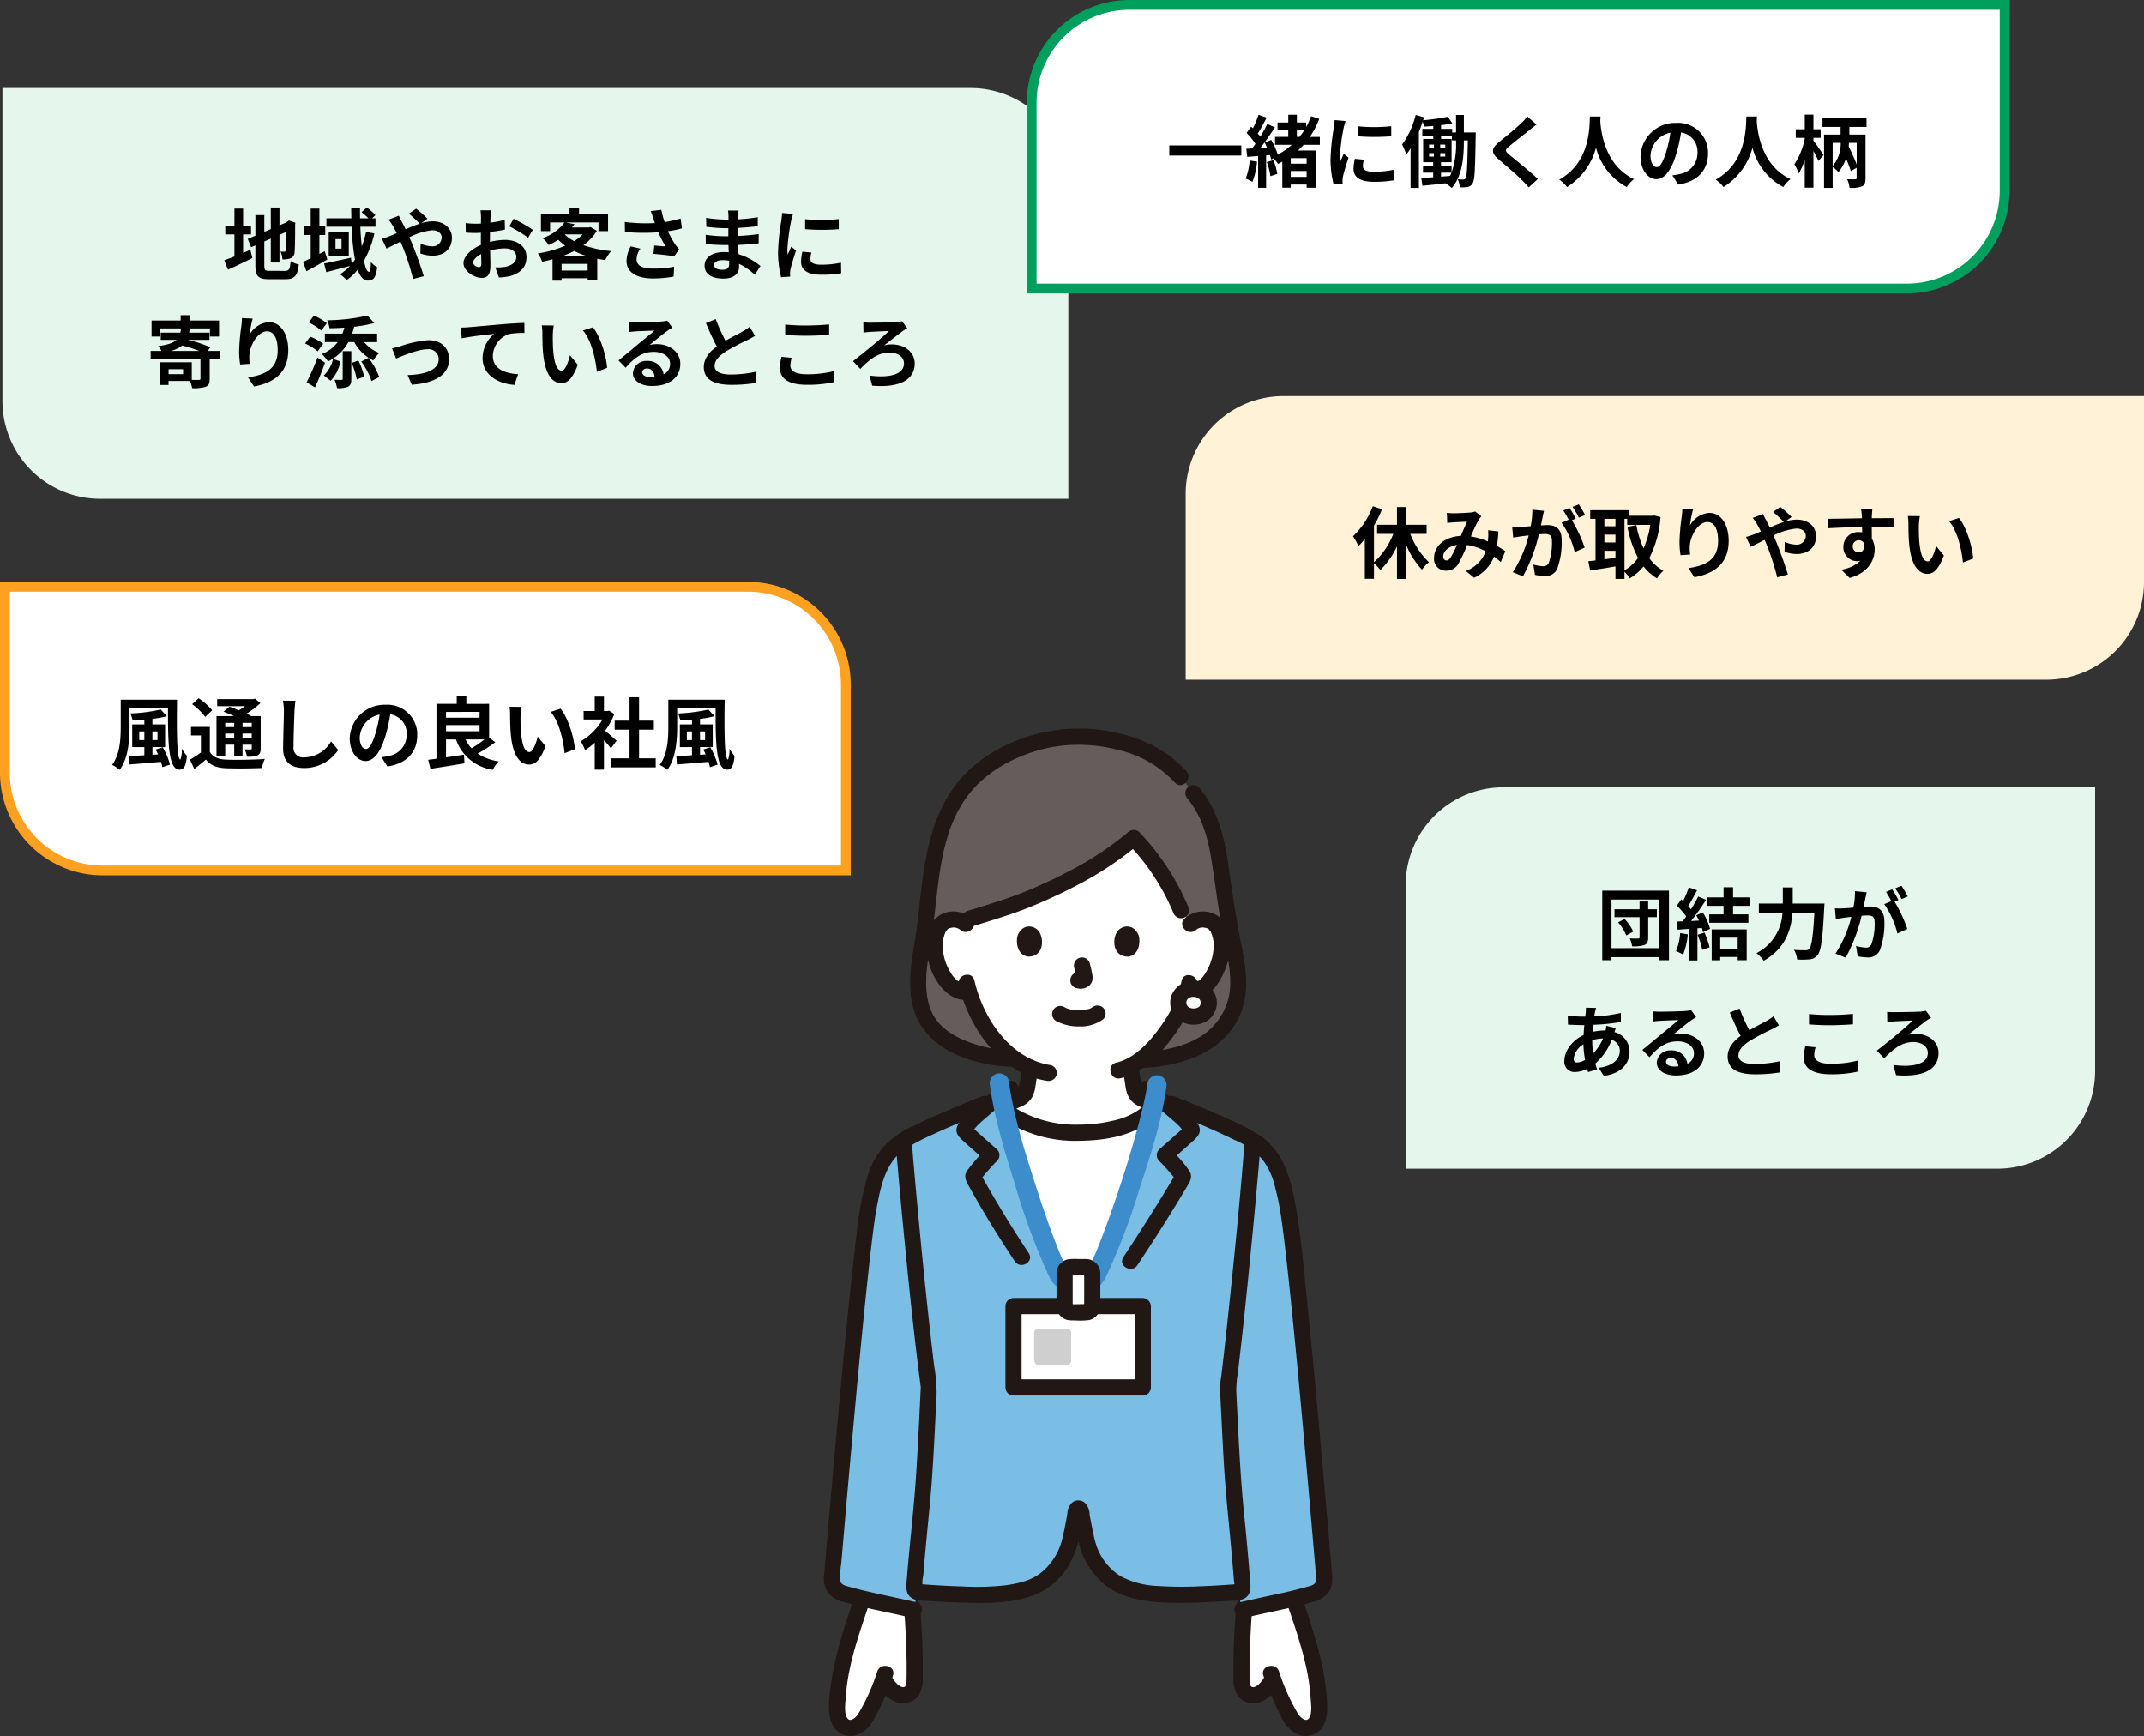
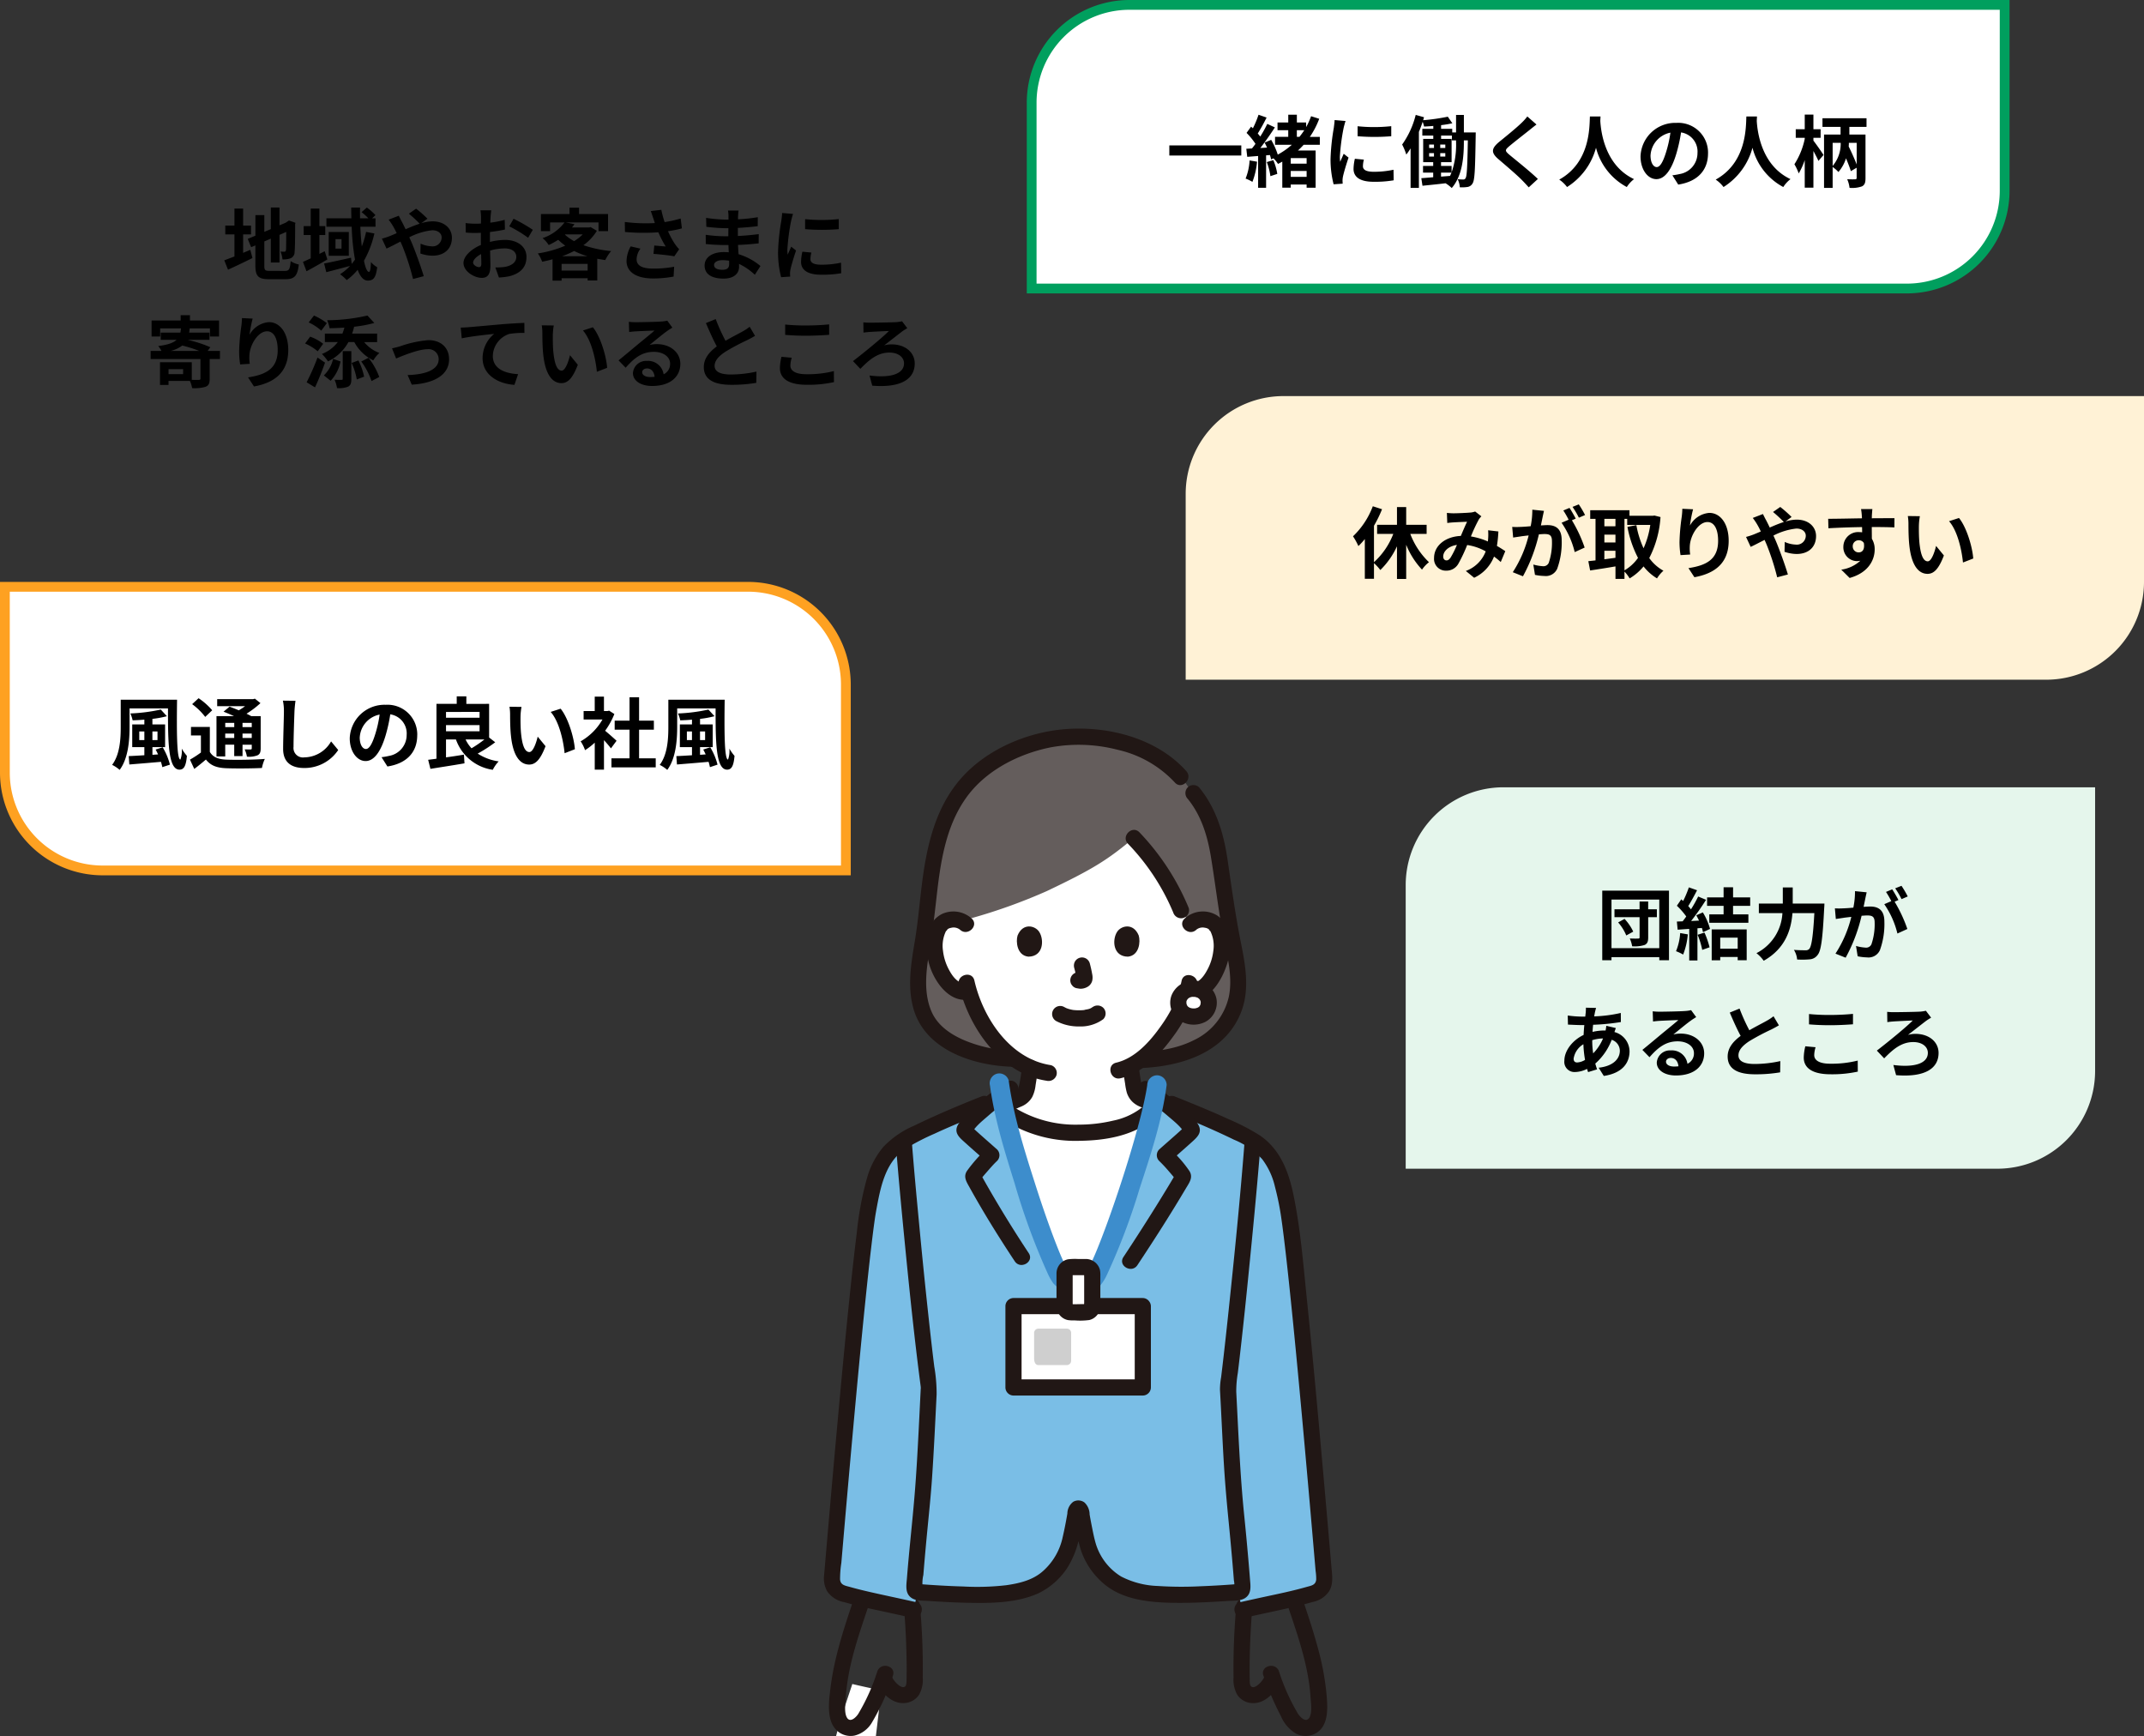
<svg xmlns="http://www.w3.org/2000/svg" width="438.5" height="355.005" viewBox="0 0 438.5 355.005">
  <rect x="0" y="0" width="438.5" height="355.005" fill="#333333" stroke="none" />
  <g id="グループ_5484" data-name="グループ 5484" transform="translate(-9365.5 -2270)">
    <path id="パス_20846" data-name="パス 20846" d="M20,0H196V38a20,20,0,0,1-20,20H0V20A20,20,0,0,1,20,0Z" transform="translate(9608 2351)" fill="#fff2d6" />
    <path id="パス_20849" data-name="パス 20849" d="M15.28-7.824V-9.68H11.1V-13.3H9.216V-9.68H5.152v1.856H8.464A15.181,15.181,0,0,1,4.512-2.032V-9.488A25.246,25.246,0,0,0,6.16-12.864l-1.888-.608A16.415,16.415,0,0,1,.224-7.328a13.815,13.815,0,0,1,1.1,2A14.5,14.5,0,0,0,2.64-6.768V1.36H4.512v-3.2a10.552,10.552,0,0,1,1.3,1.408A16.258,16.258,0,0,0,9.216-5.28V1.392H11.1V-5.6A16.356,16.356,0,0,0,14.336-.512a6.782,6.782,0,0,1,1.424-1.52,15.65,15.65,0,0,1-3.824-5.792Zm4.144-4.288.08,2.064c.416-.064.976-.112,1.3-.128.736-.048,2.112-.1,2.752-.128-.368.752-.832,1.84-1.28,2.9C19.056-7.264,16.8-5.376,16.8-2.9A2.4,2.4,0,0,0,19.264-.3a2.789,2.789,0,0,0,2.5-1.408,31.449,31.449,0,0,0,1.808-3.84,11.094,11.094,0,0,1,3.792,1.3A6.893,6.893,0,0,1,23.3-.24l1.7,1.392a8,8,0,0,0,4.064-4.336,16.682,16.682,0,0,1,1.376,1.12l.928-2.224c-.464-.32-1.04-.688-1.712-1.072a25.984,25.984,0,0,0,.3-2.96l-2.1-.24a10.538,10.538,0,0,1,0,1.744c-.016.176-.032.352-.048.544A14.4,14.4,0,0,0,24.336-7.3a34.09,34.09,0,0,1,1.6-3.44,3.857,3.857,0,0,1,.544-.672L25.2-12.4a3.437,3.437,0,0,1-1.088.224c-.752.064-2.448.144-3.36.144C20.4-12.032,19.856-12.064,19.424-12.112ZM18.672-3.2c0-1.008,1.008-2.1,2.8-2.368a17.919,17.919,0,0,1-1.3,2.608c-.288.4-.512.56-.832.56C18.976-2.4,18.672-2.672,18.672-3.2ZM39.28-12.528l-2.384-.24a16.283,16.283,0,0,1-.336,3.376c-.816.08-1.568.128-2.064.144a15.277,15.277,0,0,1-1.712,0l.192,2.176c.5-.08,1.328-.192,1.792-.272.288-.032.8-.1,1.376-.16A24.483,24.483,0,0,1,32.9.016l2.08.832A33.72,33.72,0,0,0,38.24-7.728c.464-.032.864-.064,1.12-.064.992,0,1.552.176,1.552,1.456A12.7,12.7,0,0,1,40.256-1.9a1.173,1.173,0,0,1-1.2.688A9.246,9.246,0,0,1,37.1-1.552L37.44.56a10.515,10.515,0,0,0,1.92.224A2.543,2.543,0,0,0,41.984-.688,15.676,15.676,0,0,0,42.9-6.56c0-2.3-1.2-3.056-2.9-3.056-.336,0-.8.032-1.344.064.112-.576.24-1.168.336-1.648C39.072-11.6,39.184-12.112,39.28-12.528Zm7.12-1.328-1.28.512a18.1,18.1,0,0,1,1.3,2.208l1.264-.544A21.285,21.285,0,0,0,46.4-13.856Zm-1.9.72-1.264.528A17.69,17.69,0,0,1,44.32-10.72l-1.44.624a17.994,17.994,0,0,1,2.688,6L47.6-5.024a29.034,29.034,0,0,0-2.608-5.584l.784-.336C45.472-11.536,44.9-12.544,44.5-13.136ZM55.744-10.9h.56v1.248h4.72A18.148,18.148,0,0,1,59.648-4.88a19.294,19.294,0,0,1-1.472-4.736l-1.824.368a22.67,22.67,0,0,0,2.16,6.336A8.675,8.675,0,0,1,55.744-.368ZM51.632-4.368H53.9v1.44c-.768.1-1.536.208-2.272.3Zm0-3.3H53.9v1.6H51.632ZM53.9-10.9v1.52H51.632V-10.9Zm7.968-.672-.32.048H56.768v-1.136H48.736v1.76h1.088v8.5c-.544.064-1.04.112-1.472.16l.368,1.9c1.472-.224,3.344-.512,5.184-.832v2.56h1.84v-1.5A7.61,7.61,0,0,1,56.8,1.28a10.961,10.961,0,0,0,2.848-2.448A10.094,10.094,0,0,0,62.4,1.28,6.907,6.907,0,0,1,63.712-.288a8.8,8.8,0,0,1-2.9-2.592,21.237,21.237,0,0,0,2.3-8.384Zm7.9-1.28-2.192-.1a14.17,14.17,0,0,1-.128,1.68,42.1,42.1,0,0,0-.448,5.12,18.1,18.1,0,0,0,.208,2.672L69.184-3.6a8.366,8.366,0,0,1-.08-1.7c.08-2.112,1.728-4.944,3.616-4.944,1.344,0,2.176,1.376,2.176,3.84,0,3.872-2.512,5.04-6.064,5.584L70.048,1.04c4.24-.768,7.008-2.928,7.008-7.456,0-3.52-1.728-5.7-3.952-5.7A4.939,4.939,0,0,0,69.136-9.52,26.089,26.089,0,0,1,69.776-12.848ZM80.608-7.2l.944,2.032c.688-.3,1.7-.848,2.848-1.424.144.32.288.656.432.992a49.586,49.586,0,0,1,2.144,6.656L89.168.48c-.528-1.792-1.76-5.216-2.512-6.96-.144-.32-.288-.656-.448-.992a13.121,13.121,0,0,1,4.7-1.44c1.2,0,1.92.656,1.92,1.472a1.837,1.837,0,0,1-2.08,1.808,6.044,6.044,0,0,1-2.224-.544L88.48-4.16a7.873,7.873,0,0,0,2.464.448c2.448,0,3.984-1.424,3.984-3.664,0-1.856-1.488-3.36-3.968-3.36a8.164,8.164,0,0,0-2.3.384l1.264-.928a24.737,24.737,0,0,0-2.32-2.048L86.128-12.3a26.165,26.165,0,0,1,2.208,2.048c-.928.3-1.9.7-2.88,1.136-.256-.544-.512-1.056-.752-1.52-.176-.3-.5-.96-.64-1.248l-2.08.8a13.525,13.525,0,0,1,.944,1.408c.24.416.48.88.7,1.36-.48.208-.976.416-1.44.608A13.327,13.327,0,0,1,80.608-7.2Zm25.84-5.7h-2.32a11.61,11.61,0,0,1,.16,1.392c.016.128.016.288.032.5-2.176.032-5.088.1-6.912.1l.048,1.936c1.968-.112,4.464-.208,6.88-.24.016.352.016.72.016,1.072a4.152,4.152,0,0,0-.64-.048,3.018,3.018,0,0,0-3.2,2.992,2.823,2.823,0,0,0,2.752,2.944,3.421,3.421,0,0,0,.72-.08,7.19,7.19,0,0,1-3.9,1.824l1.712,1.7c3.9-1.088,5.12-3.744,5.12-5.824a4.072,4.072,0,0,0-.576-2.192c0-.7-.016-1.584-.016-2.4,2.176,0,3.664.032,4.624.08l.016-1.888c-.832-.016-3.024.016-4.64.016.016-.192.016-.368.016-.5C106.352-11.776,106.416-12.64,106.448-12.9Zm-4.016,7.664a1.2,1.2,0,0,1,1.232-1.28,1.18,1.18,0,0,1,1.04.56c.224,1.408-.368,1.92-1.04,1.92A1.2,1.2,0,0,1,102.432-5.232ZM116.16-11.44l-2.464-.032a9.725,9.725,0,0,1,.128,1.632c0,.976.016,2.848.176,4.32.448,4.288,1.968,5.872,3.728,5.872,1.28,0,2.288-.976,3.344-3.76l-1.6-1.952c-.3,1.28-.944,3.152-1.7,3.152-1.008,0-1.488-1.584-1.712-3.888-.1-1.152-.112-2.352-.1-3.392A12.944,12.944,0,0,1,116.16-11.44Zm8,.368-2.032.656c1.744,1.984,2.592,5.872,2.848,8.448l2.1-.816C126.9-5.232,125.68-9.232,124.16-11.072Z" transform="translate(9642 2387)" />
    <path id="パス_20850" data-name="パス 20850" d="M0,0H152a20,20,0,0,1,20,20V58H20A20,20,0,0,1,0,38Z" transform="translate(9366.5 2390)" fill="#fff" stroke="#fea121" stroke-width="2" />
    <path id="パス_20851" data-name="パス 20851" d="M5.984-4.656v-1.76h1.04v1.76Zm3.728-1.76v1.76H8.672v-1.76Zm-.384,3.7c.176.3.336.64.5.992l-1.152.08V-3.216h2.592v-4.64H8.672V-8.992a20.419,20.419,0,0,0,2.96-.544L10.384-10.9a34.818,34.818,0,0,1-6.224.8,6.6,6.6,0,0,1,.464,1.408c.768-.032,1.584-.064,2.4-.144v.976H4.544v4.64h2.48v1.664c-1.216.08-2.32.144-3.2.176L3.952.336C5.712.192,8.1,0,10.416-.208A10.168,10.168,0,0,1,10.7.88L12.256.368a13.088,13.088,0,0,0-1.488-3.552ZM2.192-12.912v5.568c0,2.4-.144,5.6-1.76,7.76A6.768,6.768,0,0,1,1.968,1.44C3.744-.9,4-4.688,4-7.344v-3.792h7.856c0,6.816.032,12.528,2.352,12.528.976,0,1.344-.88,1.52-2.816a9.352,9.352,0,0,1-1.056-1.488A5.117,5.117,0,0,1,14.4-.672c-.768,0-.768-5.952-.688-12.24ZM25.408-8.176v.864h-1.84v-.864Zm3.584.864H27.1v-.864h1.888ZM27.1-5.088v-.9h1.888v.9Zm-3.536,0v-.9h1.84v.9Zm0,1.376h1.84v2.336h1.7V-3.712h1.888v.736c0,.16-.048.224-.24.24-.16,0-.72,0-1.216-.016A5.2,5.2,0,0,1,28-1.264a4.815,4.815,0,0,0,2.16-.272c.512-.256.656-.656.656-1.424V-9.552H28.88c-.272-.16-.608-.32-.96-.5a18.211,18.211,0,0,0,2.848-2.16l-1.136-.912-.368.1H21.92v1.44h5.7a14.783,14.783,0,0,1-1.28.848c-.656-.288-1.328-.544-1.888-.752l-1.232,1.024c.656.256,1.424.576,2.144.912H21.776v8.24h1.792ZM20.9-10.752a13.7,13.7,0,0,0-2.784-2.464L16.8-12a12.988,12.988,0,0,1,2.672,2.608Zm-.48,3.408H16.56V-5.6h2.032v3.488a22.023,22.023,0,0,1-2.24,1.456l.88,1.9c.9-.672,1.648-1.3,2.384-1.92C20.576.56,21.84,1.024,23.76,1.1c1.952.08,5.344.048,7.312-.048A7.862,7.862,0,0,1,31.664-.8c-2.192.176-5.984.224-7.888.144-1.632-.064-2.736-.512-3.36-1.584Zm17.52-5.344L35.36-12.72a10.2,10.2,0,0,1,.208,2.16c0,1.376-.16,5.584-.16,7.728,0,2.736,1.7,3.888,4.32,3.888a8.282,8.282,0,0,0,6.944-3.68l-1.456-1.76A6.4,6.4,0,0,1,39.744-1.12a1.934,1.934,0,0,1-2.208-2.144c0-1.984.128-5.568.192-7.3C37.76-11.2,37.84-12.016,37.936-12.688Zm24.9,7.056a6.093,6.093,0,0,0-6.464-6.24,7.109,7.109,0,0,0-7.344,6.848c0,2.7,1.472,4.656,3.248,4.656,1.744,0,3.12-1.984,4.08-5.216a32.357,32.357,0,0,0,.96-4.336A3.955,3.955,0,0,1,60.672-5.7a4.342,4.342,0,0,1-3.648,4.288,12.306,12.306,0,0,1-1.488.256l1.2,1.9C60.768.128,62.832-2.256,62.832-5.632Zm-11.76.4a5.036,5.036,0,0,1,4.064-4.64A24.017,24.017,0,0,1,54.288-6c-.656,2.16-1.28,3.168-1.952,3.168C51.712-2.832,51.072-3.616,51.072-5.232Zm25.5.448a24.1,24.1,0,0,1-2.64,1.808A7.032,7.032,0,0,1,72.72-4.784ZM68.72-7.712h6.864v1.264H68.72Zm6.864-2.7v1.184H68.72v-1.184Zm1.952,5.232v-6.88H72.88V-13.6H70.912v1.536H66.768V-.848c-.624.1-1.184.16-1.7.224l.464,1.856C67.456.912,70.064.528,72.5.1L72.384-1.68c-1.216.208-2.48.4-3.664.56V-4.784h2.032a9.4,9.4,0,0,0,7.536,6.208A7.255,7.255,0,0,1,79.488-.3,10.528,10.528,0,0,1,75.2-1.888a29.726,29.726,0,0,0,3.584-2.32ZM84.16-11.44,81.7-11.472a9.725,9.725,0,0,1,.128,1.632c0,.976.016,2.848.176,4.32C82.448-1.232,83.968.352,85.728.352c1.28,0,2.288-.976,3.344-3.76l-1.6-1.952c-.3,1.28-.944,3.152-1.7,3.152-1.008,0-1.488-1.584-1.712-3.888-.1-1.152-.112-2.352-.1-3.392A12.944,12.944,0,0,1,84.16-11.44Zm8,.368-2.032.656c1.744,1.984,2.592,5.872,2.848,8.448l2.1-.816C94.9-5.232,93.68-9.232,92.16-11.072Zm11.44,6.56c-.336-.32-1.568-1.424-2.336-2.048a15.53,15.53,0,0,0,1.888-3.424l-1.072-.688-.336.08h-.72v-2.944H99.136v2.944H96.864v1.728h3.856A11.951,11.951,0,0,1,96.256-4.4a7.626,7.626,0,0,1,.9,1.808,13.24,13.24,0,0,0,1.984-1.536v5.52h1.888V-4.64c.544.592,1.088,1.232,1.424,1.68Zm4.608,3.584V-6.784h3.024v-1.84h-3.024v-4.784h-1.952v4.784h-3.04v1.84h3.04V-.928h-3.7V.928h9.056V-.928Zm9.776-3.728v-1.76h1.04v1.76Zm3.728-1.76v1.76h-1.04v-1.76Zm-.384,3.7c.176.3.336.64.5.992l-1.152.08V-3.216h2.592v-4.64h-2.592V-8.992a20.419,20.419,0,0,0,2.96-.544l-1.248-1.36a34.818,34.818,0,0,1-6.224.8,6.6,6.6,0,0,1,.464,1.408c.768-.032,1.584-.064,2.4-.144v.976h-2.48v4.64h2.48v1.664c-1.216.08-2.32.144-3.2.176l.128,1.712c1.76-.144,4.144-.336,6.464-.544A10.169,10.169,0,0,1,122.7.88l1.552-.512a13.088,13.088,0,0,0-1.488-3.552Zm-7.136-10.192v5.568c0,2.4-.144,5.6-1.76,7.76a6.768,6.768,0,0,1,1.536,1.024C115.744-.9,116-4.688,116-7.344v-3.792h7.856c0,6.816.032,12.528,2.352,12.528.976,0,1.344-.88,1.52-2.816a9.352,9.352,0,0,1-1.056-1.488,5.117,5.117,0,0,1-.272,2.24c-.768,0-.768-5.952-.688-12.24Z" transform="translate(9388 2426)" />
-     <path id="パス_20844" data-name="パス 20844" d="M0,0H198a20,20,0,0,1,20,20V84H20A20,20,0,0,1,0,64Z" transform="translate(9366 2288)" fill="#e5f6ec" />
    <path id="パス_20845" data-name="パス 20845" d="M-59.776-8.064h1.616V-9.872h-1.616v-3.472h-1.776v3.472h-1.872v1.808h1.872v4.512c-.8.3-1.5.576-2.08.784l.768,1.92c1.472-.672,3.3-1.536,4.992-2.384l-.432-1.68c-.48.208-.976.416-1.472.624ZM-54.32-.608c-.976,0-1.12-.144-1.12-1.072V-6.624l1.328-.576v4.88h1.776V-7.968l1.376-.608c0,2.272-.016,3.44-.048,3.7-.064.288-.16.352-.352.352a7.28,7.28,0,0,1-.768-.032,5.11,5.11,0,0,1,.4,1.6,4.461,4.461,0,0,0,1.664-.224,1.365,1.365,0,0,0,.816-1.328c.08-.656.112-2.576.112-5.616l.064-.32-1.328-.464-.336.224-.336.224-1.264.544v-3.648h-1.776v4.416l-1.328.56v-3.424h-1.824v4.208l-1.568.656.7,1.7.864-.368v4.112c0,2.208.624,2.8,2.784,2.8h3.408c1.872,0,2.432-.768,2.688-3.008a4.816,4.816,0,0,1-1.664-.688c-.144,1.632-.3,2-1.184,2Zm11.232-4.016-1.088.544V-7.936h1.2V-9.76h-1.2v-3.584h-1.776V-9.76h-1.44v1.824h1.44v4.768c-.592.272-1.136.528-1.584.72l.72,1.92c1.312-.7,2.864-1.584,4.272-2.416Zm8.464-3.952A19.645,19.645,0,0,1-35.5-5.6c-.144-1.216-.24-2.576-.3-4.032h3.1V-11.36h-.7l.688-.64a10.123,10.123,0,0,0-1.76-1.552l-1.072.928A15.015,15.015,0,0,1-34.16-11.36h-1.7c-.016-.736-.016-1.456,0-2.192h-1.808c0,.736.016,1.456.032,2.192h-5.1v1.728h5.168a46.248,46.248,0,0,0,.672,6.72c-.208.3-.432.592-.672.88L-37.712-3.3c-2.016.448-4.112.928-5.5,1.184l.448,1.776c1.376-.352,3.168-.832,4.864-1.28A10.5,10.5,0,0,1-39.952.08a8.37,8.37,0,0,1,1.36,1.2,11.188,11.188,0,0,0,2.24-2.112c.5,1.36,1.168,2.208,2.064,2.208,1.2,0,1.664-.608,1.936-2.736a4.285,4.285,0,0,1-1.28-1.056C-33.68-.992-33.808-.4-34.032-.4c-.384,0-.752-.864-1.024-2.288a20.477,20.477,0,0,0,2.128-5.568Zm-5.024,3.424H-40.88V-7.1h1.232ZM-42.272-8.56V-3.7h4.112V-8.56Zm10.88,1.36.944,2.032c.688-.3,1.7-.848,2.848-1.424.144.32.288.656.432.992a49.587,49.587,0,0,1,2.144,6.656L-22.832.48c-.528-1.792-1.76-5.216-2.512-6.96-.144-.32-.288-.656-.448-.992a13.121,13.121,0,0,1,4.7-1.44c1.2,0,1.92.656,1.92,1.472a1.837,1.837,0,0,1-2.08,1.808,6.044,6.044,0,0,1-2.224-.544L-23.52-4.16a7.873,7.873,0,0,0,2.464.448c2.448,0,3.984-1.424,3.984-3.664,0-1.856-1.488-3.36-3.968-3.36a8.164,8.164,0,0,0-2.3.384l1.264-.928a24.738,24.738,0,0,0-2.32-2.048L-25.872-12.3a26.166,26.166,0,0,1,2.208,2.048c-.928.3-1.9.7-2.88,1.136-.256-.544-.512-1.056-.752-1.52-.176-.3-.5-.96-.64-1.248l-2.08.8a13.525,13.525,0,0,1,.944,1.408c.24.416.48.88.7,1.36-.48.208-.976.416-1.44.608A13.326,13.326,0,0,1-31.392-7.2Zm22.368-5.792h-2.208a12.876,12.876,0,0,1,.112,1.408c0,.272,0,.736-.016,1.3-.32.016-.64.032-.928.032a17.742,17.742,0,0,1-2.208-.128l.032,1.936a19.616,19.616,0,0,0,2.24.08c.256,0,.544-.016.848-.032v1.344c0,.368,0,.752.016,1.136-1.968.848-3.568,2.3-3.568,3.7,0,1.7,2.192,3.04,3.744,3.04C-9.9.816-9.2.288-9.2-1.7c0-.544-.032-1.792-.064-3.056A10.787,10.787,0,0,1-6.256-5.2c1.392,0,2.352.64,2.352,1.728,0,1.168-1.024,1.808-2.32,2.048a12.32,12.32,0,0,1-1.968.112L-7.456.752A14.65,14.65,0,0,0-5.36.5c2.544-.64,3.536-2.064,3.536-3.952,0-2.208-1.936-3.488-4.4-3.488A13.258,13.258,0,0,0-9.3-6.528V-7.12c0-.464,0-.96.016-1.44,1.04-.128,2.144-.288,3.056-.5l-.048-1.984a19.6,19.6,0,0,1-2.944.576c.016-.4.032-.784.048-1.136C-9.136-12.016-9.072-12.7-9.024-12.992Zm4.56,1.728-.88,1.552A25.457,25.457,0,0,1-1.488-7.376l.96-1.632A33.435,33.435,0,0,0-4.464-11.264ZM-12.736-2.3c0-.56.656-1.216,1.632-1.744.032.864.048,1.6.048,2,0,.544-.224.672-.512.672C-11.984-1.376-12.736-1.808-12.736-2.3ZM5.456-3.6A19.072,19.072,0,0,0,7.92-4.672,17.377,17.377,0,0,0,10.656-3.6ZM5.36-.672v-1.36h5.328v1.36Zm.768-7.392H9.68A9.2,9.2,0,0,1,7.92-6.688,9.251,9.251,0,0,1,6.048-8Zm5.168-1.5-.32.08H7.488c.176-.224.352-.448.512-.672l-1.776-.352h6.688v1.776h1.952v-3.5H8.928v-1.3H6.976v1.3H1.136v3.5H3.008v-1.776H5.952A9.3,9.3,0,0,1,1.456-7.3,5.324,5.324,0,0,1,2.72-5.888,15.949,15.949,0,0,0,4.672-6.96a13.01,13.01,0,0,0,1.44,1.2A22.757,22.757,0,0,1,.5-4.176a6.321,6.321,0,0,1,.88,1.7c.72-.144,1.424-.3,2.128-.5V1.392H5.36V.9h5.328V1.36h1.968V-3.088c.528.1,1.072.192,1.632.272a9.327,9.327,0,0,1,1.2-1.84,24.413,24.413,0,0,1-5.664-1.2A10.234,10.234,0,0,0,12.576-8.8ZM24.112-11.36c.1.272.192.608.32.976a33.494,33.494,0,0,1-6.144-.224L18.32-8.56a42.905,42.905,0,0,0,6.832.064,21.024,21.024,0,0,0,1.5,2.9c-.5-.032-1.552-.128-2.336-.192l-.16,1.7c1.344.112,3.36.32,4.256.5l.992-1.44a10.088,10.088,0,0,1-.864-1.072A17.525,17.525,0,0,1,27.12-8.72,21.28,21.28,0,0,0,29.968-9.3l-.256-2.016a24.094,24.094,0,0,1-3.28.736,18.711,18.711,0,0,1-.672-2.512l-2.16.256C23.808-12.3,23.984-11.728,24.112-11.36ZM21.488-5.152l-2-.464A6.549,6.549,0,0,0,18.64-2.64c0,2.3,2.064,3.568,5.328,3.584a22.572,22.572,0,0,0,4.3-.384l.112-2.016a22.1,22.1,0,0,1-4.288.384c-2.192,0-3.392-.576-3.392-1.92A3.855,3.855,0,0,1,21.488-5.152ZM36.544-1.808c0-.544.624-.992,1.76-.992a8.886,8.886,0,0,1,1.312.112c.016.288.016.512.016.688,0,.928-.56,1.168-1.408,1.168C37.12-.832,36.544-1.2,36.544-1.808Zm5.008-11.136h-2.16a6.432,6.432,0,0,1,.1,1.1v.752h-.624a29.871,29.871,0,0,1-3.952-.352l.048,1.824a36.781,36.781,0,0,0,3.92.288h.592c-.016.544-.016,1.12-.016,1.648h-.768a28.272,28.272,0,0,1-3.856-.3L34.848-6.1c1.056.128,2.88.208,3.808.208h.832c.016.48.032.992.064,1.488-.32-.032-.656-.048-.992-.048-2.464,0-3.952,1.136-3.952,2.752,0,1.7,1.344,2.672,3.9,2.672,2.112,0,3.152-1.056,3.152-2.416,0-.176,0-.368-.016-.592A12.264,12.264,0,0,1,44.88.192L46.032-1.6a12.527,12.527,0,0,0-4.48-2.416c-.048-.64-.08-1.3-.112-1.9,1.536-.048,2.784-.16,4.224-.32l.016-1.888c-1.3.176-2.656.3-4.272.384V-9.392c1.552-.08,3.008-.224,4.064-.352l.016-1.84a33.533,33.533,0,0,1-4.048.432c0-.256,0-.5.016-.656A10.8,10.8,0,0,1,41.552-12.944Zm13.616,1.76v2.048a42.943,42.943,0,0,0,6.88,0V-11.2A32.9,32.9,0,0,1,55.168-11.184Zm1.28,6.832-1.84-.176a9.775,9.775,0,0,0-.272,2.08c0,1.648,1.328,2.624,4.08,2.624a22.659,22.659,0,0,0,4.128-.3l-.032-2.16a18.914,18.914,0,0,1-4.016.416c-1.632,0-2.24-.432-2.24-1.136A5.431,5.431,0,0,1,56.448-4.352Zm-3.744-7.9-2.24-.192c-.016.512-.112,1.12-.16,1.568a44.615,44.615,0,0,0-.672,6.336A20.453,20.453,0,0,0,50.256.688L52.112.56C52.1.336,52.08.08,52.08-.1a4.828,4.828,0,0,1,.08-.752c.176-.848.7-2.592,1.152-3.92l-.992-.784c-.224.528-.48,1.088-.72,1.632a7.72,7.72,0,0,1-.064-1.04,42.437,42.437,0,0,1,.768-5.872C52.368-11.12,52.576-11.92,52.7-12.256ZM-74.576,15.76a6.446,6.446,0,0,0,2.352-1.1,26.4,26.4,0,0,1,3.456,1.1Zm2.528,4.752h-2.976V19.488h2.976Zm7.536-4.752h-2.512l.544-.752a25.635,25.635,0,0,0-4.688-1.52h4.512V12.016h-4.16c.048-.272.08-.56.112-.864h4.144v1.664H-64.7V9.536h-5.952V8.448h-1.9V9.536H-78.5v3.28h1.76V11.152h4.256a7,7,0,0,1-.128.864h-4.016v1.472h3.248c-.656.624-1.776,1.024-3.76,1.28a4.444,4.444,0,0,1,.656.992h-2.208v1.664H-68.5v4c0,.192-.08.24-.32.272-.208,0-.816,0-1.456-.016v-3.6h-6.5v4.64h1.744V21.9h4.368a6.233,6.233,0,0,1,.464,1.472,7.964,7.964,0,0,0,2.736-.272c.672-.272.848-.72.848-1.632V17.424h2.1Zm6.688-6.608-2.192-.1a14.171,14.171,0,0,1-.128,1.68,42.1,42.1,0,0,0-.448,5.12,18.1,18.1,0,0,0,.208,2.672l1.968-.128a8.366,8.366,0,0,1-.08-1.7c.08-2.112,1.728-4.944,3.616-4.944,1.344,0,2.176,1.376,2.176,3.84,0,3.872-2.512,5.04-6.064,5.584l1.216,1.856c4.24-.768,7.008-2.928,7.008-7.456,0-3.52-1.728-5.7-3.952-5.7a4.939,4.939,0,0,0-3.968,2.592A26.088,26.088,0,0,1-57.824,9.152Zm14.768,3.072v1.728h2.64a7.4,7.4,0,0,1-3.248,2.432,9.264,9.264,0,0,1,1.248,1.52,9.335,9.335,0,0,0,4.176-3.952h1.2A8.788,8.788,0,0,0-33.152,17.7a6.4,6.4,0,0,1,1.248-1.52,7.354,7.354,0,0,1-3.12-2.224h2.656V12.224h-5.12a12.057,12.057,0,0,0,.416-1.408,26.027,26.027,0,0,0,4.128-.768l-1.408-1.52a37.736,37.736,0,0,1-8.24.96,7.384,7.384,0,0,1,.5,1.632c.976-.016,2-.048,3.024-.128a9.256,9.256,0,0,1-.4,1.232Zm.4-2.144A12.351,12.351,0,0,0-45.28,8.528l-1.088,1.408a10.109,10.109,0,0,1,2.576,1.68Zm-.752,4.224a9.484,9.484,0,0,0-2.656-1.456L-47.1,14.24a10.608,10.608,0,0,1,2.576,1.6ZM-44.56,17.12a46.947,46.947,0,0,1-2.224,5.056l1.712,1.04c.72-1.552,1.456-3.36,2.048-5.056Zm3.184.272a6.726,6.726,0,0,1-1.888,3.376l1.392,1.1a8.121,8.121,0,0,0,2.016-3.952Zm1.968,4.064c0,.176-.048.224-.256.224-.192,0-.8,0-1.408-.016a6.8,6.8,0,0,1,.5,1.7,5.208,5.208,0,0,0,2.256-.288c.544-.288.672-.752.672-1.584v-5.68h-1.76Zm1.824-3.232A13.552,13.552,0,0,1-36.528,21.6l1.5-.576a13.523,13.523,0,0,0-1.168-3.312Zm1.968-.3a14.424,14.424,0,0,1,2.1,4l1.584-.832a14.538,14.538,0,0,0-2.192-3.92Zm6.3-2.688.832,2.08c1.36-.576,4.56-1.9,6.416-1.9a2.051,2.051,0,0,1,2.288,2.032c0,2.176-2.688,3.152-6.352,3.248l.848,1.968c5.088-.32,7.632-2.288,7.632-5.184,0-2.416-1.7-3.92-4.224-3.92A22.54,22.54,0,0,0-27.616,14.8C-28.1,14.944-28.832,15.136-29.312,15.232Zm14.048-4.24.208,2.192c1.856-.4,5.12-.752,6.624-.912A6.443,6.443,0,0,0-10.8,17.216c0,3.456,3.168,5.264,6.512,5.488l.752-2.192c-2.7-.144-5.168-1.1-5.168-3.728a4.867,4.867,0,0,1,3.376-4.5A18.106,18.106,0,0,1-2.24,12.08l-.016-2.048c-1.12.032-2.88.144-4.528.272-2.928.256-5.568.5-6.9.608C-14,10.944-14.624,10.976-15.264,10.992ZM3.76,10.56,1.3,10.528a9.725,9.725,0,0,1,.128,1.632c0,.976.016,2.848.176,4.32.448,4.288,1.968,5.872,3.728,5.872,1.28,0,2.288-.976,3.344-3.76l-1.6-1.952c-.3,1.28-.944,3.152-1.7,3.152-1.008,0-1.488-1.584-1.712-3.888-.1-1.152-.112-2.352-.1-3.392A12.945,12.945,0,0,1,3.76,10.56Zm8,.368-2.032.656c1.744,1.984,2.592,5.872,2.848,8.448l2.1-.816C14.5,16.768,13.28,12.768,11.76,10.928Zm10.08,9.184c0-.4.384-.768.992-.768.864,0,1.456.672,1.552,1.712a8.353,8.353,0,0,1-.928.048C22.5,21.1,21.84,20.7,21.84,20.112Zm-2.72-10.3.064,2.08c.368-.048.88-.1,1.312-.128.848-.048,3.056-.144,3.872-.16-.784.688-2.448,2.032-3.344,2.768-.944.784-2.88,2.416-4.016,3.328l1.456,1.5c1.712-1.952,3.312-3.248,5.76-3.248,1.888,0,3.328.976,3.328,2.416a2.319,2.319,0,0,1-1.328,2.176,3.2,3.2,0,0,0-3.408-2.736,2.681,2.681,0,0,0-2.864,2.5c0,1.6,1.68,2.624,3.9,2.624,3.872,0,5.792-2,5.792-4.528,0-2.336-2.064-4.032-4.784-4.032a6.25,6.25,0,0,0-1.52.176c1.008-.8,2.688-2.208,3.552-2.816.368-.272.752-.5,1.12-.736l-1.04-1.424a6.991,6.991,0,0,1-1.216.176c-.912.08-4.336.144-5.184.144A11.1,11.1,0,0,1,19.12,9.808Zm17.76-.56-2,.816c.72,1.7,1.488,3.408,2.224,4.768-1.536,1.136-2.656,2.464-2.656,4.224,0,2.752,2.416,3.632,5.6,3.632a29.715,29.715,0,0,0,5.136-.4l.032-2.3a24.7,24.7,0,0,1-5.232.592c-2.224,0-3.328-.608-3.328-1.76,0-1.12.9-2.032,2.224-2.912a47.36,47.36,0,0,1,4.464-2.368c.592-.3,1.1-.576,1.584-.864l-1.1-1.856a10,10,0,0,1-1.488.976c-.752.432-2.144,1.12-3.456,1.888A38.006,38.006,0,0,1,36.88,9.248Zm14.208,1.12V12.48c1.3.112,2.688.176,4.368.176,1.52,0,3.5-.1,4.624-.192V10.336c-1.232.128-3.056.224-4.64.224A41.973,41.973,0,0,1,51.088,10.368Zm1.344,6.784-2.1-.192a10.351,10.351,0,0,0-.32,2.3c0,2.192,1.84,3.424,5.5,3.424a24.655,24.655,0,0,0,5.552-.544l-.016-2.256a21.969,21.969,0,0,1-5.616.64c-2.3,0-3.28-.736-3.28-1.76A5.9,5.9,0,0,1,52.432,17.152ZM67.072,9.92l.032,2.1c.352-.064.928-.112,1.328-.144.768-.048,2.992-.16,3.872-.192-1.264,1.312-5.216,4.528-7.344,6.16l1.5,1.584C68.176,17.68,69.92,16.1,72.4,16.1c1.824,0,2.992.944,2.992,2.208,0,2.112-2.624,3.056-7.056,2.48l.56,2.08c5.92.48,8.688-1.376,8.688-4.544,0-2.24-1.92-3.9-4.736-3.9a5.555,5.555,0,0,0-1.52.208c1.392-1.056,2.928-2.288,3.856-2.976.224-.144.592-.384.88-.544L74.992,9.7a7.926,7.926,0,0,1-1.152.176c-1.04.064-4.608.112-5.472.112A12.076,12.076,0,0,1,67.072,9.92Z" transform="translate(9475 2326)" />
    <path id="パス_20852" data-name="パス 20852" d="M20,0H141V58a20,20,0,0,1-20,20H0V20A20,20,0,0,1,20,0Z" transform="translate(9653 2431)" fill="#e5f6ec" />
    <path id="パス_20853" data-name="パス 20853" d="M-27.552-6.368A9.553,9.553,0,0,1-25.888-3.7l1.424-.784A9.94,9.94,0,0,0-26.24-7.088Zm7.92-2.688h-1.776V-10.64h-1.76v1.584H-28.3V-7.44h5.136v4.1c0,.208-.064.272-.288.272-.24.016-1.024.016-1.712-.016a6.767,6.767,0,0,1,.48,1.6,6.7,6.7,0,0,0,2.544-.272c.56-.256.736-.688.736-1.552V-7.44h1.776ZM-28.912-1.1V-11.04h9.776V-1.1ZM-30.8-12.864V1.36h1.888V.736h9.776V1.36h1.984V-12.864Zm15.936,8.672A11.633,11.633,0,0,1-15.712-.48a9.4,9.4,0,0,1,1.456.688A14.793,14.793,0,0,0-13.3-3.92Zm3.568.352a16.284,16.284,0,0,1,.944,3.088l1.5-.528a18.246,18.246,0,0,0-1.04-3.008Zm-.272-3.984c.192.336.384.72.56,1.088l-1.616.08a51.509,51.509,0,0,0,3.056-4.336l-1.616-.672A25.018,25.018,0,0,1-12.656-9.04c-.16-.208-.352-.448-.56-.672.576-.9,1.232-2.128,1.808-3.232l-1.68-.592a21.15,21.15,0,0,1-1.168,2.784l-.384-.336-.9,1.312a15.073,15.073,0,0,1,1.92,2.192c-.24.352-.5.688-.736.992l-1.184.048.16,1.664c.7-.048,1.5-.112,2.368-.16V1.408h1.68V-5.168l.912-.064a8.707,8.707,0,0,1,.224.864l1.44-.672a13.049,13.049,0,0,0-1.472-3.376ZM-3.1-3.248V-.992H-6.672V-3.248ZM-8.416,1.376h1.744V.7H-3.1V1.36h1.84v-6.3H-8.416ZM-.544-9.76v-1.728h-3.5v-2.064H-5.984v2.064H-9.36V-9.76h3.376v1.744H-8.912v1.728h8V-8.016H-4.048V-9.76Zm8.7-.464v-3.3H6.128v3.3h-4.9v1.952H6.048A9.756,9.756,0,0,1,.736-.08,7.589,7.589,0,0,1,2.224,1.472C6.72-1.072,7.84-4.96,8.1-8.272h4.48C12.32-3.52,12-1.424,11.52-.928a.945.945,0,0,1-.752.256c-.416,0-1.36,0-2.368-.08a4.42,4.42,0,0,1,.656,1.968,16.273,16.273,0,0,0,2.56-.032,2.156,2.156,0,0,0,1.632-.9c.7-.832,1.024-3.232,1.344-9.6.032-.256.048-.912.048-.912Zm15.12-2.3-2.384-.24a16.283,16.283,0,0,1-.336,3.376c-.816.08-1.568.128-2.064.144a15.277,15.277,0,0,1-1.712,0l.192,2.176c.5-.08,1.328-.192,1.792-.272.288-.032.8-.1,1.376-.16A24.483,24.483,0,0,1,16.9.016l2.08.832A33.72,33.72,0,0,0,22.24-7.728c.464-.032.864-.064,1.12-.064.992,0,1.552.176,1.552,1.456A12.7,12.7,0,0,1,24.256-1.9a1.173,1.173,0,0,1-1.2.688A9.246,9.246,0,0,1,21.1-1.552L21.44.56a10.515,10.515,0,0,0,1.92.224A2.543,2.543,0,0,0,25.984-.688,15.676,15.676,0,0,0,26.9-6.56c0-2.3-1.2-3.056-2.9-3.056-.336,0-.8.032-1.344.064.112-.576.24-1.168.336-1.648C23.072-11.6,23.184-12.112,23.28-12.528Zm7.12-1.328-1.28.512a18.1,18.1,0,0,1,1.3,2.208l1.264-.544A21.285,21.285,0,0,0,30.4-13.856Zm-1.9.72-1.264.528A17.69,17.69,0,0,1,28.32-10.72l-1.44.624a17.994,17.994,0,0,1,2.688,6L31.6-5.024a29.034,29.034,0,0,0-2.608-5.584l.784-.336C29.472-11.536,28.9-12.544,28.5-13.136ZM-32.064,11.12l-2.08-.048c.016.272-.016.656-.032.96q-.048.408-.1.864h-.64a22.609,22.609,0,0,1-2.944-.224l.048,1.856c.752.032,2,.1,2.832.1h.512q-.1.984-.144,2.016c-2.24,1.056-3.936,3.2-3.936,5.264a2.07,2.07,0,0,0,2.16,2.32,5.711,5.711,0,0,0,2.48-.64c.064.224.144.448.208.656l1.84-.56c-.128-.384-.256-.784-.368-1.184a12.286,12.286,0,0,0,3.36-4.864,2.379,2.379,0,0,1,1.664,2.24c0,1.568-1.248,3.136-4.336,3.472l1.056,1.68c3.936-.592,5.264-2.784,5.264-5.056a4.138,4.138,0,0,0-3.088-3.92c.1-.3.224-.64.288-.816l-1.952-.464a8.791,8.791,0,0,1-.144.96H-30.4a10.914,10.914,0,0,0-2.384.288c.016-.48.064-.976.112-1.456a44.035,44.035,0,0,0,5.68-.56l-.016-1.856a28.083,28.083,0,0,1-5.44.7c.048-.32.112-.608.16-.88C-32.224,11.728-32.16,11.44-32.064,11.12Zm-4.592,10.368a4.173,4.173,0,0,1,2-2.944,22.3,22.3,0,0,0,.336,3.2,3.411,3.411,0,0,1-1.6.528C-36.432,22.272-36.656,22-36.656,21.488Zm3.808-3.728v-.048a7.976,7.976,0,0,1,2.208-.352,9.853,9.853,0,0,1-2.016,3.056A16.83,16.83,0,0,1-32.848,17.76Zm15.088,4.352c0-.4.384-.768.992-.768.864,0,1.456.672,1.552,1.712a8.353,8.353,0,0,1-.928.048C-17.1,23.1-17.76,22.7-17.76,22.112Zm-2.72-10.3.064,2.08c.368-.048.88-.1,1.312-.128.848-.048,3.056-.144,3.872-.16-.784.688-2.448,2.032-3.344,2.768-.944.784-2.88,2.416-4.016,3.328l1.456,1.5c1.712-1.952,3.312-3.248,5.76-3.248,1.888,0,3.328.976,3.328,2.416a2.319,2.319,0,0,1-1.328,2.176,3.2,3.2,0,0,0-3.408-2.736,2.681,2.681,0,0,0-2.864,2.5c0,1.6,1.68,2.624,3.9,2.624,3.872,0,5.792-2,5.792-4.528,0-2.336-2.064-4.032-4.784-4.032a6.25,6.25,0,0,0-1.52.176c1.008-.8,2.688-2.208,3.552-2.816.368-.272.752-.5,1.12-.736l-1.04-1.424a6.991,6.991,0,0,1-1.216.176c-.912.08-4.336.144-5.184.144A11.1,11.1,0,0,1-20.48,11.808Zm17.76-.56-2,.816c.72,1.7,1.488,3.408,2.224,4.768-1.536,1.136-2.656,2.464-2.656,4.224,0,2.752,2.416,3.632,5.6,3.632a29.715,29.715,0,0,0,5.136-.4l.032-2.3a24.7,24.7,0,0,1-5.232.592c-2.224,0-3.328-.608-3.328-1.76,0-1.12.9-2.032,2.224-2.912a47.36,47.36,0,0,1,4.464-2.368c.592-.3,1.1-.576,1.584-.864l-1.1-1.856a10,10,0,0,1-1.488.976c-.752.432-2.144,1.12-3.456,1.888A38.006,38.006,0,0,1-2.72,11.248Zm14.208,1.12V14.48c1.3.112,2.688.176,4.368.176,1.52,0,3.5-.1,4.624-.192V12.336c-1.232.128-3.056.224-4.64.224A41.973,41.973,0,0,1,11.488,12.368Zm1.344,6.784-2.1-.192a10.351,10.351,0,0,0-.32,2.3c0,2.192,1.84,3.424,5.5,3.424a24.655,24.655,0,0,0,5.552-.544l-.016-2.256a21.969,21.969,0,0,1-5.616.64c-2.3,0-3.28-.736-3.28-1.76A5.9,5.9,0,0,1,12.832,19.152Zm14.64-7.232.032,2.1c.352-.064.928-.112,1.328-.144.768-.048,2.992-.16,3.872-.192-1.264,1.312-5.216,4.528-7.344,6.16l1.5,1.584C28.576,19.68,30.32,18.1,32.8,18.1c1.824,0,2.992.944,2.992,2.208,0,2.112-2.624,3.056-7.056,2.48l.56,2.08c5.92.48,8.688-1.376,8.688-4.544,0-2.24-1.92-3.9-4.736-3.9a5.555,5.555,0,0,0-1.52.208c1.392-1.056,2.928-2.288,3.856-2.976.224-.144.592-.384.88-.544L35.392,11.7a7.926,7.926,0,0,1-1.152.176c-1.04.064-4.608.112-5.472.112A12.076,12.076,0,0,1,27.472,11.92Z" transform="translate(9724 2465)" />
    <g id="c" transform="translate(9534.024 2418.995)">
-       <path id="パス_20796" data-name="パス 20796" d="M12.523,232.14c.079-.213.16-.43.24-.652.775,2,2.576,3.452,3.8,3.5a2.32,2.32,0,0,0,1.687-.492,2.733,2.733,0,0,0,.841-1.8,146.218,146.218,0,0,0-.462-15.182c-3.766-.864-7.174-1.541-10.191-2.262-.112.359-.179.558-.179.558-2.179,6.5-5.321,15.75-4.892,22.6.093,1.479.463,2.652,1.846,3.18a2.823,2.823,0,0,0,2.753-.65,7.71,7.71,0,0,0,1.689-2.421,55.9,55.9,0,0,0,2.868-6.369Z" transform="translate(-0.578 -37.344)" fill="#fff" />
-       <path id="パス_20797" data-name="パス 20797" d="M115.235,218.858c-.35-1.067-.694-2.09-1.017-3.054,0,0-.067-.2-.179-.558-3.017.721-6.424,1.4-10.192,2.26a146.52,146.52,0,0,0-.461,15.185,2.729,2.729,0,0,0,.841,1.8,2.32,2.32,0,0,0,1.687.492c1.222-.042,3.024-1.494,3.8-3.5a54.836,54.836,0,0,0,3.108,7.021,7.683,7.683,0,0,0,1.689,2.421,2.825,2.825,0,0,0,2.753.65c1.384-.527,1.754-1.7,1.846-3.18.365-5.831-1.86-13.405-3.875-19.541Z" transform="translate(-17.928 -37.344)" fill="#fff" />
+       <path id="パス_20796" data-name="パス 20796" d="M12.523,232.14c.079-.213.16-.43.24-.652.775,2,2.576,3.452,3.8,3.5c-3.766-.864-7.174-1.541-10.191-2.262-.112.359-.179.558-.179.558-2.179,6.5-5.321,15.75-4.892,22.6.093,1.479.463,2.652,1.846,3.18a2.823,2.823,0,0,0,2.753-.65,7.71,7.71,0,0,0,1.689-2.421,55.9,55.9,0,0,0,2.868-6.369Z" transform="translate(-0.578 -37.344)" fill="#fff" />
      <path id="パス_20798" data-name="パス 20798" d="M6.3,215.149c-1.982,5.914-3.981,11.884-4.748,18.1-.314,2.545-.836,6.212.908,8.362a4.137,4.137,0,0,0,3.982,1.456,5.733,5.733,0,0,0,3.634-2.78,46.435,46.435,0,0,0,4.237-9.477c.708-2.011-2.484-2.875-3.188-.879a41.482,41.482,0,0,1-3.9,8.687c-.455.706-1.673,1.919-2.333.731-.593-1.065-.288-3.04-.214-4.187.428-6.557,2.743-12.953,4.814-19.135.678-2.022-2.514-2.889-3.188-.879h0Z" transform="translate(-0.213 -37.129)" fill="#211715" />
      <path id="パス_20799" data-name="パス 20799" d="M18.567,216.763c.334,3.95.531,7.918.569,11.882.009.962.007,1.924-.014,2.886-.012.535.044,1.512-.358,1.722-.424.221-.871-.009-1.36-.393a5.333,5.333,0,0,1-1.511-2.1,1.665,1.665,0,0,0-2.261-.593,1.694,1.694,0,0,0-.593,2.261c.926,2.089,3.01,4.247,5.461,4.179a3.835,3.835,0,0,0,3.154-1.679,6.151,6.151,0,0,0,.775-3.532,140.942,140.942,0,0,0-.558-14.637,1.7,1.7,0,0,0-1.653-1.653,1.666,1.666,0,0,0-1.653,1.653h0Z" transform="translate(-2.229 -37.32)" fill="#211715" />
      <path id="パス_20800" data-name="パス 20800" d="M113.54,216.029c2.071,6.181,4.385,12.578,4.814,19.135.075,1.154.379,3.123-.214,4.187-.656,1.179-1.877-.025-2.333-.731a41.544,41.544,0,0,1-3.9-8.687c-.7-1.994-3.9-1.136-3.188.879a65.612,65.612,0,0,0,3.6,8.317,7.54,7.54,0,0,0,3.032,3.505,4.236,4.236,0,0,0,4.386-.234c2.413-1.689,2.105-5.286,1.884-7.868a54.473,54.473,0,0,0-1.766-9.389c-.9-3.372-2.009-6.685-3.118-9.994-.673-2.007-3.866-1.146-3.188.879h0Z" transform="translate(-18.844 -37.129)" fill="#211715" />
      <path id="パス_20801" data-name="パス 20801" d="M101.905,216.763a140.266,140.266,0,0,0-.558,14.637,6.19,6.19,0,0,0,.775,3.532,3.849,3.849,0,0,0,3.154,1.679c2.447.085,4.541-2.1,5.461-4.179a1.705,1.705,0,0,0-.593-2.261,1.665,1.665,0,0,0-2.261.593,5.283,5.283,0,0,1-1.511,2.1c-.479.372-.92.63-1.37.389.154.083-.1-.082-.128-.122a1.236,1.236,0,0,1-.169-.411,5.475,5.475,0,0,1-.048-1.055c-.024-1.005-.026-2.011-.017-3.016.038-3.964.236-7.932.569-11.882a1.666,1.666,0,0,0-1.653-1.653,1.686,1.686,0,0,0-1.653,1.653h0Z" transform="translate(-17.58 -37.32)" fill="#211715" />
      <path id="パス_20802" data-name="パス 20802" d="M43.338,67.873c-6.991,0-15.558-2.862-18.31-7.973-2.4-4.463-1.838-9.724-.965-14.764,2.2-12.084.989-25.71,10.665-34.974A32.375,32.375,0,0,1,55.53,2.03c5.6,0,11.563,1.146,16.423,4.038a20.158,20.158,0,0,1,6.795,6.508c3.958,4.219,5.387,9.1,6.186,14.581.888,6.087,1.711,12.191,2.959,18.218,1.131,5.464,1.716,10.856-1.885,15.631-4.3,5.7-12.026,7.158-18.951,7.158" transform="translate(-4.045 -0.352)" fill="#645d5c" />
      <path id="パス_20803" data-name="パス 20803" d="M42.993,65.868A27.553,27.553,0,0,1,32.549,63.8c-2.82-1.183-5.548-2.98-6.822-5.859-1.7-3.848-1.161-8.339-.477-12.357.621-3.646,1.044-7.307,1.457-10.981.793-7.052,1.814-14.409,6-20.354C36.657,8.643,43.371,5.2,49.969,3.856a31.67,31.67,0,0,1,13.779.475,22.773,22.773,0,0,1,11.718,6.7c1.422,1.589,3.753-.755,2.337-2.337C71.778,1.956,61.8-.588,53.022.112,45.4.72,37.306,4.1,32.079,9.8c-5.538,6.043-7.334,13.989-8.333,21.888-.5,3.918-.811,7.863-1.465,11.76-.751,4.472-1.535,9.092-.354,13.567,2.351,8.915,12.814,12.11,21.066,12.155a1.654,1.654,0,0,0,0-3.306h0Z" transform="translate(-3.7)" fill="#211715" />
      <path id="パス_20804" data-name="パス 20804" d="M87.287,16.79c2.773,3.4,4.042,7.586,4.742,11.852.836,5.095,1.447,10.222,2.36,15.306.772,4.3,2.2,8.855,1.318,13.251a12.953,12.953,0,0,1-7.147,8.935C84.691,68.1,80.185,68.572,75.9,68.585a1.654,1.654,0,0,0,0,3.306c8.679-.026,18.754-2.5,22.284-11.431,1.818-4.6.927-9.553-.014-14.237-1.107-5.509-1.877-11.078-2.683-16.638s-2.273-10.726-5.867-15.133a1.664,1.664,0,0,0-2.337,0,1.691,1.691,0,0,0,0,2.337h0Z" transform="translate(-12.893 -2.424)" fill="#211715" />
      <path id="パス_20805" data-name="パス 20805" d="M34.762,43.513A113.3,113.3,0,0,0,50.3,37.942c9.6-4.562,12.491-6.428,17.807-10.864A48.8,48.8,0,0,1,77.77,41.844l1.942,2.847a3.593,3.593,0,0,1,2.6-.95A3.331,3.331,0,0,1,85.3,45.4c1.017,1.764.974,5.014.291,7.024a10.844,10.844,0,0,1-3.185,5.164,3.957,3.957,0,0,1-3.051.881l-.293-.05a23.368,23.368,0,0,1-1.05,2.85c-.776,2.107-5.066,9.5-10.5,12.37.082,1.041.217,2.07.4,3.1.283,1.623.2,3.071,2.455,3.888.059.021,1.13.527,2.4,1.131l-2.262,1.916c-3.114,2.552-8.773,3.664-13.864,3.664-4.323,0-9.6-.974-13.684-3.664l-2.254-1.5c1.708-.791,3.275-1.521,3.342-1.546,2.26-.817,2.161-2.264,2.455-3.888.161-.939.288-1.8.367-2.714-.111-.055-.222-.106-.222-.106a20.36,20.36,0,0,1-7.087-5.735,27.3,27.3,0,0,1-5.181-9.773,3.886,3.886,0,0,1-3.3-.827A10.852,10.852,0,0,1,27.9,52.427c-.683-2.011-.726-5.261.291-7.024a3.333,3.333,0,0,1,2.993-1.663,3.589,3.589,0,0,1,2.6.95l.85-1.137.132-.041Z" transform="translate(-4.755 -4.698)" fill="#fff" />
      <path id="パス_20806" data-name="パス 20806" d="M72.319,8.6A27.076,27.076,0,0,0,57,4.1,26.932,26.932,0,0,0,40.62,9.325,27.515,27.515,0,0,0,29.259,30.854a30.056,30.056,0,0,0,1.015,8.665" transform="translate(-5.073 -0.711)" fill="none" />
      <path id="パス_20807" data-name="パス 20807" d="M93.535,41.039a28.7,28.7,0,0,0,1-8.665,26.976,26.976,0,0,0-8.85-19.511" transform="translate(-14.866 -2.232)" fill="none" />
-       <path id="パス_20808" data-name="パス 20808" d="M68.116,25.578a65.215,65.215,0,0,1-12.331,8.092,98.422,98.422,0,0,1-9.967,4.541C42.4,39.5,38.877,40.557,35.373,41.629c-2.029.621-1.164,3.813.879,3.188,3.623-1.108,7.253-2.2,10.8-3.55a106.883,106.883,0,0,0,10.4-4.741,68.883,68.883,0,0,0,13-8.61c1.636-1.363-.713-3.691-2.337-2.337h0Z" transform="translate(-5.937 -4.367)" fill="#211715" />
      <path id="パス_20809" data-name="パス 20809" d="M75.132,27.9a45.655,45.655,0,0,1,9.243,14.036,1.709,1.709,0,0,0,2.033,1.155,1.663,1.663,0,0,0,1.155-2.033A49.924,49.924,0,0,0,77.47,25.561c-1.487-1.527-3.824.812-2.337,2.337h0Z" transform="translate(-12.953 -4.348)" fill="#211715" />
      <path id="パス_20818" data-name="パス 20818" d="M38.291,95.279c.72-.252,1.419-.614,2.112-.931q1.593-.73,3.183-1.47,1.248-.579,2.5-1.157c.086-.04.174-.077.259-.118s.222-.1-.135.055c-.424.182-.056.029.053-.014.209-.083.418-.168.622-.266a4.483,4.483,0,0,0,1.992-1.843,7.067,7.067,0,0,0,.674-2.357c.187-1.21.4-2.414.5-3.635A1.659,1.659,0,0,0,48.4,81.89a1.7,1.7,0,0,0-1.653,1.653,30.889,30.889,0,0,1-.736,4.369c-.049.2.163-.259.034-.1a1.458,1.458,0,0,0-.108.193c-.184.326.148-.109-.055.074a2.114,2.114,0,0,0-.176.169c.179-.208.131-.083.023-.019-.082.049-.159.1-.242.15-.031.017-.375.19-.227.123s-.12.045-.12.045c-.126.051-.275.114-.4.169l-.054.024c-.083.036-.165.075-.248.113-1.773.814-3.539,1.643-5.313,2.457q-.689.317-1.381.63l-.44.2c-.368.164.413-.155.109-.048a1.653,1.653,0,0,0,.879,3.188h0Z" transform="translate(-6.279 -14.207)" fill="#211715" />
      <path id="パス_20819" data-name="パス 20819" d="M73.963,83.384c.1,1.14.269,2.27.455,3.4a13.226,13.226,0,0,0,.326,1.751,4.46,4.46,0,0,0,1.217,2.01,5.04,5.04,0,0,0,1.081.758c.264.132.538.247.812.353.527.2-.383-.186-.182-.083,1.574.806,3.209,1.514,4.809,2.27.765.361,1.524.736,2.3,1.063a1.656,1.656,0,0,0,2.033-1.155,1.705,1.705,0,0,0-1.155-2.033c.821.344.069.017-.124-.074l-1.027-.484-2.779-1.315c-.717-.339-1.432-.679-2.151-1.015-.078-.036-.155-.074-.233-.108l-.06-.026c-.119-.052-.279-.12-.4-.169-.049-.02-.3-.141-.05-.016-.148-.074-.29-.149-.433-.232-.047-.027-.283-.183-.093-.051.169.117.012.01-.019-.021-.051-.051-.107-.109-.162-.158-.241-.215.083.063.052.085a3.951,3.951,0,0,1-.238-.4c-.092-.138.073.144.064.162a2,2,0,0,0-.1-.29c-.039-.133-.071-.268-.1-.4-.067-.319-.11-.641-.159-.964-.07-.466-.155-.93-.225-1.4-.03-.2-.034-.229-.067-.508-.037-.317-.069-.633-.1-.95a1.689,1.689,0,0,0-1.653-1.653,1.671,1.671,0,0,0-1.653,1.653h0Z" transform="translate(-12.832 -14.18)" fill="#211715" />
      <path id="パス_20820" data-name="パス 20820" d="M85.438,62.178a23.146,23.146,0,0,1-1.046,3.487c-.159.418-.268.632-.466,1.127-.167.415.12-.241-.023.055-.05.1-.1.212-.148.317A29.585,29.585,0,0,1,81.2,71.416c-2.216,3.14-5.248,6.57-9.143,7.485-2.07.487-1.193,3.675.879,3.188C77.563,81,81.124,77.138,83.8,73.434a30.354,30.354,0,0,0,2.776-4.544c.167-.345.317-.7.464-1.051.177-.424-.136.294.06-.136.126-.279.241-.564.354-.847a23.192,23.192,0,0,0,1.167-3.8c.433-2.076-2.753-2.964-3.188-.879h0Z" transform="translate(-12.297 -10.581)" fill="#211715" />
      <path id="パス_20821" data-name="パス 20821" d="M33.353,62.96c1.985,8.706,8.541,18.2,17.95,19.619a1.706,1.706,0,0,0,2.033-1.155,1.665,1.665,0,0,0-1.155-2.033C43.84,78.133,38.3,69.778,36.541,62.081c-.473-2.074-3.661-1.2-3.188.879h0Z" transform="translate(-5.779 -10.565)" fill="#211715" />
      <path id="パス_20822" data-name="パス 20822" d="M57.277,71.691A9.873,9.873,0,0,0,62.027,72.8a7.835,7.835,0,0,0,4.89-1.483,1.656,1.656,0,0,0,0-2.337,1.7,1.7,0,0,0-2.337,0c.572-.445-.012-.015-.193.079-.14.074-.511.189.013.011-.129.044-.255.1-.384.14-.349.112-.734.13-1.076.245.175-.06.274-.033.026-.008-.106.011-.212.019-.317.026-.255.017-.51.023-.765.021-.228,0-.457-.009-.684-.025-.1-.007-.209-.016-.313-.026l-.179-.02c-.13-.016-.079-.009.155.021a6.748,6.748,0,0,1-1.005-.223c-.141-.042-.278-.093-.417-.141-.369-.126.351.168.017.01-.173-.081-.342-.166-.511-.255a1.653,1.653,0,0,0-1.668,2.855h0Z" transform="translate(-9.799 -11.887)" fill="#211715" />
      <path id="パス_20823" data-name="パス 20823" d="M61.742,58.723a21.057,21.057,0,0,1,.5,2.277l-.059-.44a1.378,1.378,0,0,1,.008.314l.059-.44a.752.752,0,0,1-.035.141l.167-.4a.6.6,0,0,1-.05.091l.259-.335a.482.482,0,0,1-.074.074l.335-.259a1.39,1.39,0,0,1-.18.1l.4-.167a1.3,1.3,0,0,1-.3.088l.44-.059a1.218,1.218,0,0,1-.285,0l.44.059c-.107-.015-.213-.041-.321-.055a1.261,1.261,0,0,0-.66-.03,1.233,1.233,0,0,0-.615.2,1.652,1.652,0,0,0-.593,2.261l.259.335a1.652,1.652,0,0,0,.73.425c.288.039.568.111.86.124a2.835,2.835,0,0,0,1.323-.322,2.019,2.019,0,0,0,1.086-1.316,3.1,3.1,0,0,0-.011-1.363c-.124-.734-.293-1.46-.482-2.18A1.654,1.654,0,0,0,62.9,56.688a1.673,1.673,0,0,0-.988.76,1.739,1.739,0,0,0-.167,1.274h0Z" transform="translate(-10.574 -9.825)" fill="#211715" />
      <path id="パス_20824" data-name="パス 20824" d="M34.591,46.672a5.569,5.569,0,0,0-6.07-.9,5.3,5.3,0,0,0-2.768,3.561,13.227,13.227,0,0,0,1.918,10.44c1.359,2.022,3.506,3.845,6.107,3.508a1.707,1.707,0,0,0,1.653-1.653,1.662,1.662,0,0,0-1.653-1.653c-1.8.233-2.97-1.256-3.751-2.7a10.67,10.67,0,0,1-1.282-3.983,6.843,6.843,0,0,1,.682-4.165c-.269.433.423-.36.167-.174a1.513,1.513,0,0,1,.759-.347,2.07,2.07,0,0,1,1.9.4c1.583,1.412,3.929-.917,2.337-2.337h0Z" transform="translate(-4.403 -7.85)" fill="#211715" />
      <path id="パス_20825" data-name="パス 20825" d="M91.432,49.007a2.047,2.047,0,0,1,1.8-.426,1.6,1.6,0,0,1,.864.369c-.25-.183.43.6.167.174a6.822,6.822,0,0,1,.682,4.165,10.72,10.72,0,0,1-1.282,3.983c-.78,1.439-1.951,2.929-3.751,2.7a1.662,1.662,0,0,0-1.653,1.653,1.7,1.7,0,0,0,1.653,1.653c4.229.549,6.829-4.014,7.887-7.434.95-3.071.9-7.825-2.1-9.788a5.538,5.538,0,0,0-6.6.619c-1.591,1.419.754,3.751,2.337,2.337h0Z" transform="translate(-15.312 -7.848)" fill="#211715" />
      <path id="パス_20826" data-name="パス 20826" d="M47.876,50.814c-.38,1.236-.132,4.079,2.209,4.321,3.094-.018,3.259-3.456,2.218-5.072C51.449,48.74,48.942,48.189,47.876,50.814Z" transform="translate(-8.282 -8.494)" fill="#211715" />
      <path id="パス_20827" data-name="パス 20827" d="M76.839,50.814c.38,1.236.132,4.079-2.208,4.321-3.094-.019-3.26-3.456-2.218-5.072.853-1.323,3.361-1.874,4.427.751Z" transform="translate(-12.464 -8.494)" fill="#211715" />
      <path id="パス_20828" data-name="パス 20828" d="M36.211,87.717c1.48,11.136,10.925,39.046,13.062,40.238a5.88,5.88,0,0,0,5.9,0c1.877-1.047,9.768-23.493,12.475-35.528.459-1.6.813-3.028,1.025-4.2a40.878,40.878,0,0,0,3,3.813c3.768,1.5,9.657,3.937,12.561,5.415a34.393,34.393,0,0,1,4.8,2.643c4.064,3.065,5.166,7.335,6.337,14.108,2.127,13.879,6.267,62.7,7.294,74.547a2.922,2.922,0,0,1-1.839,3.174c-4.032,1.286-9.043,2.175-14.911,3.53,0,0-.41-1.68-.887-3.648-4.911.379-13.857.926-18.563.145-3.311-.555-5.573-1.188-7.677-2.986a13.606,13.606,0,0,1-4.428-6.569,71.557,71.557,0,0,1-1.47-7.166c-.046-.29-.282-.55-.511-.54-.229-.011-.464.249-.511.54A71.611,71.611,0,0,1,50.4,182.4a13.61,13.61,0,0,1-4.428,6.569c-2.1,1.8-4.366,2.431-7.677,2.986-3.568.592-9.573.421-14.41.138-1.6-.093-3.064-.2-4.276-.293a.8.8,0,0,1-.188-.039c-.331,1.783-.687,3.7-.687,3.7-5.867-1.355-10.878-2.244-14.911-3.53a2.923,2.923,0,0,1-1.839-3.174c.137-1.581.33-3.821.565-6.548,1.531-17.707,4.885-55.972,6.729-68,1.171-6.772,2.273-11.043,6.337-14.108a34.306,34.306,0,0,1,4.8-2.643c2.949-1.5,8.973-3.99,12.732-5.483,1.332-1.436,2.246-2.716,2.931-3.577.056.28.119.574.185.872" transform="translate(-0.343 -15.218)" fill="#7abee6" />
      <path id="パス_20829" data-name="パス 20829" d="M17.743,101.94c.589,7.59,1.322,15.17,2.069,22.745.9,9.111,1.856,18.218,3.051,27.3.023.174,0,.593.021.215,0,.056,0,.113-.011.169-.021.2-.023.412-.035.617q-.047.893-.089,1.785-.138,2.82-.28,5.64c-.233,4.541-.474,9.085-.848,13.617-.471,5.71-1.127,11.4-1.576,17.114-.113,1.44-.449,3.139.972,4.072.943.62,2.312.515,3.406.59,2.542.175,5.086.311,7.633.37,4.932.114,10.292.125,14.88-1.933a14.78,14.78,0,0,0,5.912-5.21A18.415,18.415,0,0,0,55.4,182.2a31.834,31.834,0,0,1,.9-4.6l-.425.73.185-.2-.73.425.224-.07h-.879l.224.07-.73-.425.185.2-.425-.73a30.41,30.41,0,0,1,.865,4.439,31.953,31.953,0,0,0,.757,3.157A15.514,15.514,0,0,0,60.1,192.11c3.809,3.382,9.167,3.97,14.069,4.073,2.637.055,5.276-.027,7.91-.16q1.8-.09,3.6-.214c1.122-.077,2.575.033,3.538-.6,1.375-.9,1.093-2.511.984-3.912q-.16-2.053-.34-4.1-.4-4.614-.871-9.221c-.831-8.292-1.155-16.616-1.592-24.934a22.412,22.412,0,0,1,.323-3.877q.379-3.132.726-6.267.8-7.143,1.5-14.3c.822-8.206,1.616-16.417,2.294-24.636q.071-.86.138-1.721c.164-2.122-3.142-2.111-3.306,0-.888,11.426-2.041,22.836-3.242,34.233q-.493,4.683-1.027,9.36-.243,2.111-.5,4.221a14.482,14.482,0,0,0-.236,2.584c.3,5.233.506,10.472.833,15.7.237,3.8.579,7.577.952,11.363q.352,3.574.669,7.153.139,1.576.267,3.151.066.806.128,1.612a4.024,4.024,0,0,1,.04,1.52l.425-.73c.054-.064.629-.043.048-.032-.118,0-.238.018-.356.026l-.873.064q-1.024.072-2.049.136-2.121.13-4.244.21a75.042,75.042,0,0,1-8.548-.065,17.62,17.62,0,0,1-7.5-1.934,11.906,11.906,0,0,1-5.171-6.658c-.344-1.144-.573-2.328-.808-3.5q-.254-1.265-.474-2.537a3.385,3.385,0,0,0-1.066-2.459,2.1,2.1,0,0,0-2.284-.129,3.052,3.052,0,0,0-1.2,2.4c-.276,1.623-.589,3.243-.962,4.847a12.837,12.837,0,0,1-3.976,6.88c-2.092,1.894-4.823,2.536-7.545,2.931a51.867,51.867,0,0,1-8.791.262c-1.642-.045-3.284-.12-4.924-.216q-1.118-.066-2.236-.142-.511-.035-1.022-.073l-.364-.027-.351-.026c-.208-.02-.155-.007.163.04l.425.73a7.435,7.435,0,0,1,.128-2.645q.119-1.482.247-2.964.274-3.166.583-6.329c.336-3.475.7-6.943.939-10.427.393-5.721.655-11.45.943-17.176a32.173,32.173,0,0,0-.478-5.715c-.381-3.061-.731-6.127-1.067-9.193q-1.1-10.057-2.044-20.131c-.526-5.535-1.045-11.073-1.475-16.616-.164-2.108-3.471-2.125-3.306,0h0Z" transform="translate(-3.078 -17.411)" fill="#211715" />
      <path id="パス_20830" data-name="パス 20830" d="M18.831,194.409c-3.153-.725-6.325-1.369-9.478-2.094-1.346-.31-2.689-.636-4.019-1.012-.981-.278-1.956-.369-2.045-1.563a22.158,22.158,0,0,1,.264-3.389q.177-2.06.355-4.122,1-11.624,2.054-23.244c.794-8.743,1.611-17.483,2.508-26.216.372-3.623.758-7.245,1.183-10.863q.255-2.178.539-4.352c.015-.116.06-.445.019-.147.019-.141.038-.283.058-.424q.064-.469.132-.936c.131-.91.292-1.814.462-2.718.815-4.328,1.892-9.1,5.834-11.669A47.339,47.339,0,0,1,22.614,98.6c2.364-1.1,4.771-2.11,7.182-3.1q1.72-.705,3.447-1.389A1.7,1.7,0,0,0,34.4,92.078a1.665,1.665,0,0,0-2.033-1.155c-4.71,1.866-9.378,3.823-13.932,6.044a18.947,18.947,0,0,0-6.262,4.3,17.067,17.067,0,0,0-3.32,6.22A65.835,65.835,0,0,0,6.7,118.96c-.436,3.46-.817,6.927-1.184,10.394-.946,8.926-1.788,17.863-2.607,26.8q-1.137,12.4-2.2,24.812-.343,3.96-.684,7.92a5.343,5.343,0,0,0,.64,3.309,5.4,5.4,0,0,0,3.5,2.213c2.841.822,5.743,1.423,8.631,2.047,1.72.372,3.44.747,5.155,1.141,2.07.476,2.955-2.71.879-3.188h0Z" transform="translate(0 -15.76)" fill="#211715" />
      <path id="パス_20831" data-name="パス 20831" d="M100.607,197.6c3.262-.75,6.544-1.411,9.8-2.169,1.383-.322,2.761-.663,4.123-1.061a5.258,5.258,0,0,0,3.354-2.17c.927-1.517.646-3.236.5-4.9l-.347-4.03q-1.02-11.821-2.085-23.638c-.822-9.073-1.669-18.143-2.6-27.2-.729-7.075-1.289-14.266-2.725-21.241-.991-4.815-2.73-9.449-6.979-12.293a45.564,45.564,0,0,0-6.283-3.255c-2.5-1.153-5.041-2.216-7.586-3.261q-1.791-.735-3.592-1.449a1.664,1.664,0,0,0-2.033,1.155,1.692,1.692,0,0,0,1.155,2.033c4.446,1.761,8.844,3.615,13.142,5.711a16.209,16.209,0,0,1,5.75,3.965,14.788,14.788,0,0,1,2.623,5.646,56.487,56.487,0,0,1,1.336,6.68c.039.268.076.535.113.8.02.141.039.281.058.422.026.193-.007-.055-.011-.078l.04.3q.135,1.031.264,2.064c.424,3.426.8,6.858,1.16,10.292.908,8.612,1.721,17.233,2.512,25.857q1.1,12.032,2.141,24.069.356,4.1.707,8.2a11.014,11.014,0,0,1,.12,1.7c-.088,1.194-1.064,1.285-2.045,1.563-2.808.8-5.672,1.388-8.525,2-1.66.359-3.318.722-4.973,1.1-2.073.477-1.2,3.665.879,3.188h0Z" transform="translate(-14.591 -15.76)" fill="#211715" />
      <path id="パス_20832" data-name="パス 20832" d="M77.721,90.3A48.587,48.587,0,0,1,83.1,94.329c1.27,1.088,2.974,2.4,3.562,3.791l-.167-1.274c.045-.312.555-.774.12-.367-.188.176-.371.358-.56.534-.507.472-1.025.933-1.543,1.393-1.051.935-2.113,1.856-3.163,2.793a1.666,1.666,0,0,0,0,2.337,28.872,28.872,0,0,1,2,2.145c.362.412.716.831,1.068,1.251q.115.14.228.281-.141-.188.012.016c.15.153.228.528.036-.065v-.879c.138-.634.05-.15-.113.14-.211.374-.431.744-.65,1.113-.788,1.329-1.6,2.647-2.407,3.962q-3.647,5.9-7.48,11.688c-1.179,1.779,1.684,3.436,2.855,1.669,3.423-5.166,6.776-10.393,9.933-15.728.688-1.162,1.541-2.235.681-3.569a24.242,24.242,0,0,0-3.825-4.361v2.337c1.366-1.22,2.755-2.414,4.113-3.644,1.252-1.133,2.583-2.164,1.435-3.964A20.25,20.25,0,0,0,85,91.623a54.826,54.826,0,0,0-5.61-4.18c-1.8-1.15-3.457,1.71-1.669,2.855h0Z" transform="translate(-12.798 -15.125)" fill="#211715" />
      <path id="パス_20833" data-name="パス 20833" d="M47.56,122.377q-3.642-5.5-6.991-11.184c-.711-1.206-1.413-2.416-2.1-3.638-.21-.375-.419-.751-.619-1.131-.174-.331-.2-.647-.1-.148v.879c-.212.618-.106.2.039.065-.275.254.192-.236.242-.3.348-.424.707-.838,1.069-1.251.641-.731,1.283-1.479,1.994-2.145a1.666,1.666,0,0,0,0-2.337c-1.048-.936-2.109-1.858-3.159-2.793-.517-.46-1.034-.922-1.541-1.393-.188-.175-.371-.357-.559-.534-.41-.385.074.041.121.367l-.167,1.274c.617-1.462,2.176-2.667,3.405-3.74a44.3,44.3,0,0,1,5.532-4.138c1.8-1.131.139-3.992-1.669-2.855A50.172,50.172,0,0,0,37.2,91.743a17.916,17.916,0,0,0-4.082,4.341c-.988,1.732.364,2.734,1.539,3.8,1.355,1.23,2.742,2.425,4.107,3.644v-2.337a31.739,31.739,0,0,0-3.742,4.255c-.93,1.257-.211,2.316.432,3.479,2.861,5.168,5.992,10.2,9.254,15.123,1.17,1.766,4.034.112,2.855-1.669h0Z" transform="translate(-5.687 -15.114)" fill="#211715" />
      <path id="パス_20834" data-name="パス 20834" d="M66.686,120.433c-1.823,4.793-3.392,8.246-4.1,8.642a5.88,5.88,0,0,1-5.9,0c-1.833-1.023-9.042-21.7-11.99-34.592l1.272.839c4.08,2.69,9.36,3.664,13.684,3.664,5.09,0,10.75-1.112,13.864-3.664l1.4-1.151a236.463,236.463,0,0,1-8.231,26.261Z" transform="translate(-7.755 -16.338)" fill="#fff" />
      <path id="パス_20835" data-name="パス 20835" d="M45.064,96.636a27.135,27.135,0,0,0,15.018,3.885c5-.071,10.521-.953,14.532-4.144a1.662,1.662,0,0,0,0-2.337,1.692,1.692,0,0,0-2.337,0A14.1,14.1,0,0,1,66.815,96.4a30.31,30.31,0,0,1-7.067.815,23.776,23.776,0,0,1-13.015-3.437c-1.793-1.157-3.452,1.7-1.669,2.855h0Z" transform="translate(-7.686 -16.224)" fill="#211715" />
      <path id="パス_20836" data-name="パス 20836" d="M41.077,87.83c.917,6.775,3,13.456,5.034,19.961a137.07,137.07,0,0,0,6.773,18.453,12.332,12.332,0,0,0,1.108,1.96,6.11,6.11,0,0,0,4.842,2.109,6.518,6.518,0,0,0,4.852-1.694,9.8,9.8,0,0,0,1.33-2.166,132.732,132.732,0,0,0,6.649-17.563c2.251-6.881,4.629-13.985,5.541-21.2a1.994,1.994,0,0,0-1.984-1.984,2.033,2.033,0,0,0-1.984,1.984c-.06.469.072-.47,0,.014-.018.119-.036.238-.054.357q-.066.417-.141.831c-.111.616-.234,1.229-.365,1.841-.307,1.433-.656,2.858-1.026,4.276-.853,3.275-1.813,6.524-2.827,9.753q-1.566,4.984-3.321,9.9-.8,2.246-1.66,4.473-.348.9-.71,1.8-.169.417-.341.832c-.022.055-.246.588-.064.157-.074.175-.149.35-.225.525-.382.882-.775,1.762-1.228,2.61-.153.286-.322.56-.486.839-.107.18-.449.516.053-.043a1.93,1.93,0,0,1-.2.214c.8-.645-.219.013-.506.1a3.727,3.727,0,0,1-1.465.164,5.769,5.769,0,0,1-1.3-.346c-.911-.3.143.229-.113-.019-.336-.325.236.436.04.06-.061-.117-.149-.226-.218-.339-.2-.326-.376-.665-.548-1.007-.2-.4-.388-.8-.57-1.2-.126-.279-.249-.56-.371-.841-.044-.1-.086-.2-.128-.3.188.44-.1-.237-.13-.313-.524-1.271-1.019-2.555-1.5-3.843-1.213-3.259-2.332-6.553-3.392-9.864C48.2,101.316,45.892,94.092,44.9,86.774a2,2,0,0,0-2.44-1.385,2.037,2.037,0,0,0-1.385,2.44h0Z" transform="translate(-7.122 -14.804)" fill="#3d8dcc" />
      <path id="パス_20837" data-name="パス 20837" d="M73.346,142.893H46.9V159.53H73.346Z" transform="translate(-8.137 -24.791)" fill="#fff" />
      <path id="パス_20838" data-name="パス 20838" d="M73,140.893H46.551a1.677,1.677,0,0,0-1.653,1.653v16.637a1.677,1.677,0,0,0,1.653,1.653H73a1.677,1.677,0,0,0,1.653-1.653V142.546a1.654,1.654,0,0,0-3.306,0v16.637L73,157.53H46.551l1.653,1.653V142.546L46.551,144.2H73A1.654,1.654,0,0,0,73,140.893Z" transform="translate(-7.79 -24.444)" fill="#211715" />
      <path id="パス_20839" data-name="パス 20839" d="M51.995,149.345v5.1c0,1.082.394,1.473.881,1.473h5.81a.879.879,0,0,0,.882-.879v-5.757a.871.871,0,0,0-.882-.814h-5.81a.882.882,0,0,0-.882.882Z" transform="translate(-9.021 -25.757)" fill="#cfcfcf" />
      <path id="パス_20840" data-name="パス 20840" d="M60.806,133.238h3.127A1.266,1.266,0,0,1,65.2,134.5v6.719a1.266,1.266,0,0,1-1.266,1.266H60.8a1.264,1.264,0,0,1-1.264-1.264V134.5a1.266,1.266,0,0,1,1.266-1.266Z" transform="translate(-10.331 -23.116)" fill="#fff" />
      <path id="パス_20841" data-name="パス 20841" d="M57.535,134.155v5.126a10.1,10.1,0,0,0,.082,2.274,2.917,2.917,0,0,0,2.276,2.175,7.769,7.769,0,0,0,1.372.064,14.071,14.071,0,0,0,3-.082,2.922,2.922,0,0,0,2.2-2.5,5.739,5.739,0,0,0,.036-.781v-5.79a5.01,5.01,0,0,0-.082-1.169,2.978,2.978,0,0,0-2.97-2.239c-.511,0-1.022,0-1.532,0a11.825,11.825,0,0,0-2.025.064,2.952,2.952,0,0,0-2.357,2.855,1.664,1.664,0,0,0,1.653,1.653,1.689,1.689,0,0,0,1.653-1.653c-.017.374-.053.183-.008.084-.163.368-.075.145-.025.079-.225.3-.111.132-.04.072-.043.036-.3.193-.052.063-.046.025-.345.129-.064.054-.1.026-.377.013-.04.036.241.017.489,0,.731,0h1.825c.088,0,.193.009.283,0,.312-.032-.158-.074-.007-.022.216.074-.263-.159-.072-.039s-.221-.209-.063-.051-.171-.251-.052-.062-.114-.287-.04-.071c.048.137,0-.283-.022-.062a6.037,6.037,0,0,0,0,.692v5.3a3.017,3.017,0,0,0,0,.611.212.212,0,0,0,0,.04s.035-.192.036-.2c-.075.281.029-.017.054-.064-.048.092-.167.217.063-.052-.061.071-.23.186.072-.039-.068.05-.289.138.079-.025-.249.11.064-.112.082-.008-.01-.058-2.064,0-2.232,0h-.58c-.062,0-.249-.035-.3,0,.047-.032.292.1.07.008.062.027.293.186.079.025.049.036.249.246.072.039.036.043.194.3.063.052.025.046.129.345.054.064.006.022,0,.234.036.178.062-.1,0-.43,0-.548v-6.151a1.653,1.653,0,1,0-3.306,0Z" transform="translate(-9.979 -22.767)" fill="#211715" />
      <path id="パス_20842" data-name="パス 20842" d="M90.8,64.391A2.919,2.919,0,0,0,87.685,67.2,2.869,2.869,0,0,0,90.8,70.06,2.838,2.838,0,0,0,93.907,67.2,2.918,2.918,0,0,0,90.8,64.391Z" transform="translate(-15.214 -11.171)" fill="#fff" />
      <path id="パス_20843" data-name="パス 20843" d="M90.448,62.391a4.766,4.766,0,0,0-4.548,3.12A4.379,4.379,0,0,0,85.88,68.2a4.5,4.5,0,0,0,1.73,2.332,5.306,5.306,0,0,0,5.326.231,4.461,4.461,0,0,0,2.183-4.781,4.668,4.668,0,0,0-4.671-3.6,1.653,1.653,0,0,0,0,3.306c.093,0,.187.009.28.01.275,0-.155-.029-.169-.029a1.745,1.745,0,0,1,.428.092c.082.023.161.053.242.079.255.08-.166-.072-.164-.072a1.282,1.282,0,0,1,.423.236c.049.032.268.2.024.011s-.033-.018.011.022c.094.088.171.192.263.281-.311-.3-.176-.249-.1-.12.032.055.069.107.1.161s.055.115.088.168c.06.1-.156-.434-.04-.079.017.052.123.345.093.37-.013.011-.039-.474-.029-.21,0,.079.01.156.01.235,0,.18-.107.593.024.042-.033.137-.051.276-.093.412-.018.059-.046.118-.06.178.1-.41.141-.3.064-.158-.059.107-.12.21-.183.315-.083.136-.2.151.106-.132-.034.031-.064.074-.1.108-.05.053-.1.1-.155.153-.127.115-.261.13.106-.074-.109.06-.207.139-.318.2a.742.742,0,0,1-.207.1c-.008,0,.427-.153.175-.08-.131.038-.258.082-.391.112a1,1,0,0,1-.249.046l.268-.037c-.059.007-.117.012-.177.015a4.125,4.125,0,0,1-.452,0c-.059,0-.117-.009-.176-.012-.332-.015.42.079.1.014-.136-.027-.269-.056-.4-.1-.051-.016-.1-.036-.153-.051-.269-.083.407.2.033.01-.114-.059-.221-.128-.329-.2s-.138-.176.154.122c-.051-.053-.114-.1-.168-.149s-.313-.363-.118-.109.032.038,0-.013-.079-.126-.114-.193c-.075-.141-.088-.327.04.121-.013-.048-.036-.1-.053-.144-.041-.124-.068-.25-.1-.378-.072-.306.026.438.017.119,0-.055-.007-.111-.008-.166,0-.08,0-.16,0-.24.011-.189.1-.267-.023.134.045-.143.074-.3.117-.441.074-.248-.075.2-.081.185-.015-.044.117-.227.141-.268s.055-.084.082-.128c.15-.244-.3.317-.047.064.1-.1.216-.193.3-.3-.255.3-.237.173-.083.069.067-.045.136-.087.2-.126s.125-.058.181-.093c.117-.055.048-.027-.206.083.052-.021.1-.041.158-.058a4.4,4.4,0,0,1,.5-.128c.16-.034.136.061-.172.022a2.817,2.817,0,0,0,.372-.018,1.653,1.653,0,1,0,0-3.306Z" transform="translate(-14.865 -10.824)" fill="#211715" />
    </g>
    <path id="パス_20847" data-name="パス 20847" d="M20,0H199V38a20,20,0,0,1-20,20H0V20A20,20,0,0,1,20,0Z" transform="translate(9576.5 2271)" fill="#fff" stroke="#009f5e" stroke-width="2" />
    <path id="パス_20848" data-name="パス 20848" d="M.656-7.264V-5.2h14.72V-7.264ZM17.072-4.192A11.661,11.661,0,0,1,16.256-.48a7.993,7.993,0,0,1,1.392.672,14.686,14.686,0,0,0,.944-4.128Zm3.52.336a12.718,12.718,0,0,1,.736,2.88l1.408-.464a11.693,11.693,0,0,0-.816-2.816Zm8.144.32H25.488V-4.672h3.248Zm-3.248,2.7v-1.2h3.248v1.2Zm1.248-9.536h1.52a16.4,16.4,0,0,1-.992,1.36h-.528Zm4.7,2.976V-9.008H29.392a16.84,16.84,0,0,0,1.92-3.7l-1.664-.528a14.6,14.6,0,0,1-1.008,2.224v-.944h-1.9v-1.584h-1.76v1.584H22.784v1.584h2.192v1.36h-2.7v1.616h3.44a15.455,15.455,0,0,1-2.88,2.016A15.41,15.41,0,0,0,21.488-8.4l-1.344.56c.176.32.336.672.5,1.024l-1.376.08c1.008-1.28,2.1-2.864,2.976-4.208l-1.552-.72a25.794,25.794,0,0,1-1.44,2.592,8.048,8.048,0,0,0-.512-.624,36.022,36.022,0,0,0,1.808-3.264L18.9-13.536a19.633,19.633,0,0,1-1.152,2.768c-.128-.112-.256-.224-.368-.336l-.928,1.28a14.725,14.725,0,0,1,1.824,2.24c-.24.336-.48.656-.72.944L16.4-6.576l.192,1.648L18.816-5.1v6.5h1.632V-5.232l.784-.064a6.942,6.942,0,0,1,.24.9l.48-.224a6.172,6.172,0,0,1,.928,1.136c.3-.144.592-.3.88-.464V1.376h1.728V.736h3.248v.656h1.84V-6.224H26.96a16.088,16.088,0,0,0,1.168-1.168Zm7.728-3.792v2.048a42.943,42.943,0,0,0,6.88,0V-11.2A32.9,32.9,0,0,1,39.168-11.184Zm1.28,6.832-1.84-.176a9.775,9.775,0,0,0-.272,2.08c0,1.648,1.328,2.624,4.08,2.624a22.659,22.659,0,0,0,4.128-.3l-.032-2.16a18.914,18.914,0,0,1-4.016.416c-1.632,0-2.24-.432-2.24-1.136A5.431,5.431,0,0,1,40.448-4.352Zm-3.744-7.9-2.24-.192c-.016.512-.112,1.12-.16,1.568a44.615,44.615,0,0,0-.672,6.336A20.453,20.453,0,0,0,34.256.688L36.112.56C36.1.336,36.08.08,36.08-.1a4.828,4.828,0,0,1,.08-.752c.176-.848.7-2.592,1.152-3.92l-.992-.784c-.224.528-.48,1.088-.72,1.632a7.72,7.72,0,0,1-.064-1.04,42.437,42.437,0,0,1,.768-5.872C36.368-11.12,36.576-11.92,36.7-12.256ZM59.3-7.968a17.293,17.293,0,0,1-.912,6.224V-3.072h-2.16V-3.84h2.16V-8.592H56.24V-9.28h2.208v.992H59.3ZM56.224-1.7h2.144c-.1.224-.192.448-.3.672l-1.84.144ZM53.792-5.68h.992v.7h-.992Zm0-1.76h.992v.7h-.992Zm2.272.7v-.7H57.1v.7Zm0,1.76v-.7H57.1v.7ZM60.9-9.92V-13.5H59.3V-9.92h-.784v-.736H56.24v-.752a21.592,21.592,0,0,0,2.3-.384l-.928-1.344a41.37,41.37,0,0,1-5.04.72c.064-.208.112-.416.176-.608l-1.7-.48A17.858,17.858,0,0,1,48.272-7.44a12.093,12.093,0,0,1,.848,2.048A13.438,13.438,0,0,0,50-6.656v8.08h1.7V-10.032c.288-.672.544-1.376.768-2.064a5.877,5.877,0,0,1,.288.976c.608-.032,1.248-.064,1.888-.128v.592H52.4V-9.28h2.24v.688H52.576V-3.84h2.048v.768h-2.08V-1.7h2.08v.944c-.912.08-1.744.144-2.432.192l.24,1.552c1.344-.144,3.024-.3,4.72-.512a7.328,7.328,0,0,1,1.264.976c2.192-2.512,2.48-6.4,2.48-9.424v-.32h.816c-.1,5.408-.192,7.3-.464,7.712a.47.47,0,0,1-.464.288c-.256,0-.672-.016-1.152-.064A4.423,4.423,0,0,1,60.064,1.3a7.748,7.748,0,0,0,1.568-.064,1.426,1.426,0,0,0,1.04-.72c.464-.672.528-2.992.64-9.648,0-.224.016-.784.016-.784Zm14.848-1.616-1.872-1.648a11.12,11.12,0,0,1-1.232,1.36c-1.072,1.04-3.264,2.816-4.528,3.84-1.6,1.344-1.728,2.192-.128,3.552,1.456,1.248,3.808,3.248,4.784,4.256.48.48.944.992,1.392,1.488L76.032-.4C74.4-1.984,71.36-4.384,70.16-5.392c-.864-.752-.88-.928-.032-1.664,1.072-.912,3.184-2.544,4.224-3.376C74.72-10.736,75.248-11.152,75.744-11.536Zm10.928-1.648c-.112,2.112.112,9.376-6.272,12.912A6.668,6.668,0,0,1,82,1.248a13.663,13.663,0,0,0,5.92-8.032,12.688,12.688,0,0,0,6.3,8.032A6.254,6.254,0,0,1,95.7-.368c-5.968-2.8-6.768-9.7-6.9-11.9.016-.336.032-.656.048-.912Zm24.16,7.552a6.093,6.093,0,0,0-6.464-6.24,7.109,7.109,0,0,0-7.344,6.848c0,2.7,1.472,4.656,3.248,4.656,1.744,0,3.12-1.984,4.08-5.216a32.357,32.357,0,0,0,.96-4.336,3.955,3.955,0,0,1,3.36,4.224,4.342,4.342,0,0,1-3.648,4.288,12.306,12.306,0,0,1-1.488.256l1.2,1.9C108.768.128,110.832-2.256,110.832-5.632Zm-11.76.4a5.036,5.036,0,0,1,4.064-4.64A24.017,24.017,0,0,1,102.288-6c-.656,2.16-1.28,3.168-1.952,3.168C99.712-2.832,99.072-3.616,99.072-5.232Zm19.6-7.952c-.112,2.112.112,9.376-6.272,12.912a6.668,6.668,0,0,1,1.6,1.52,13.663,13.663,0,0,0,5.92-8.032,12.688,12.688,0,0,0,6.3,8.032A6.254,6.254,0,0,1,127.7-.368c-5.968-2.8-6.768-9.7-6.9-11.9.016-.336.032-.656.048-.912Zm13.712,4.368h1.472v-1.76h-1.472v-2.992h-1.776v2.992h-1.84v1.76h1.84v.224A15.361,15.361,0,0,1,128.5-3.408a10.493,10.493,0,0,1,.88,1.872,14.1,14.1,0,0,0,1.232-2.72V1.376h1.776v-7.5c.4.752.816,1.52,1.024,2.032l1.04-1.216c-.288-.48-1.552-2.288-2.064-2.928Zm8.848,5.456c-.4-1.056-1.04-2.48-1.632-3.68.016-.224.032-.4.032-.512v-.24h1.6ZM136.32-7.792h1.648v.224a6.992,6.992,0,0,1-1.648,4.5Zm6.928-3.264v-1.76H134.24v1.76h3.7v1.568H134.56V1.424h1.76V-2.848A6.821,6.821,0,0,1,137.5-1.824a7.821,7.821,0,0,0,1.552-2.8c.416.976.784,1.936.992,2.624l1.184-.7v2.08c0,.208-.08.272-.3.288-.208.016-.976.016-1.632-.016a5.89,5.89,0,0,1,.48,1.76,6.011,6.011,0,0,0,2.544-.3c.576-.3.72-.784.72-1.7v-8.9h-3.3v-1.568Z" transform="translate(9604 2307)" />
  </g>
</svg>